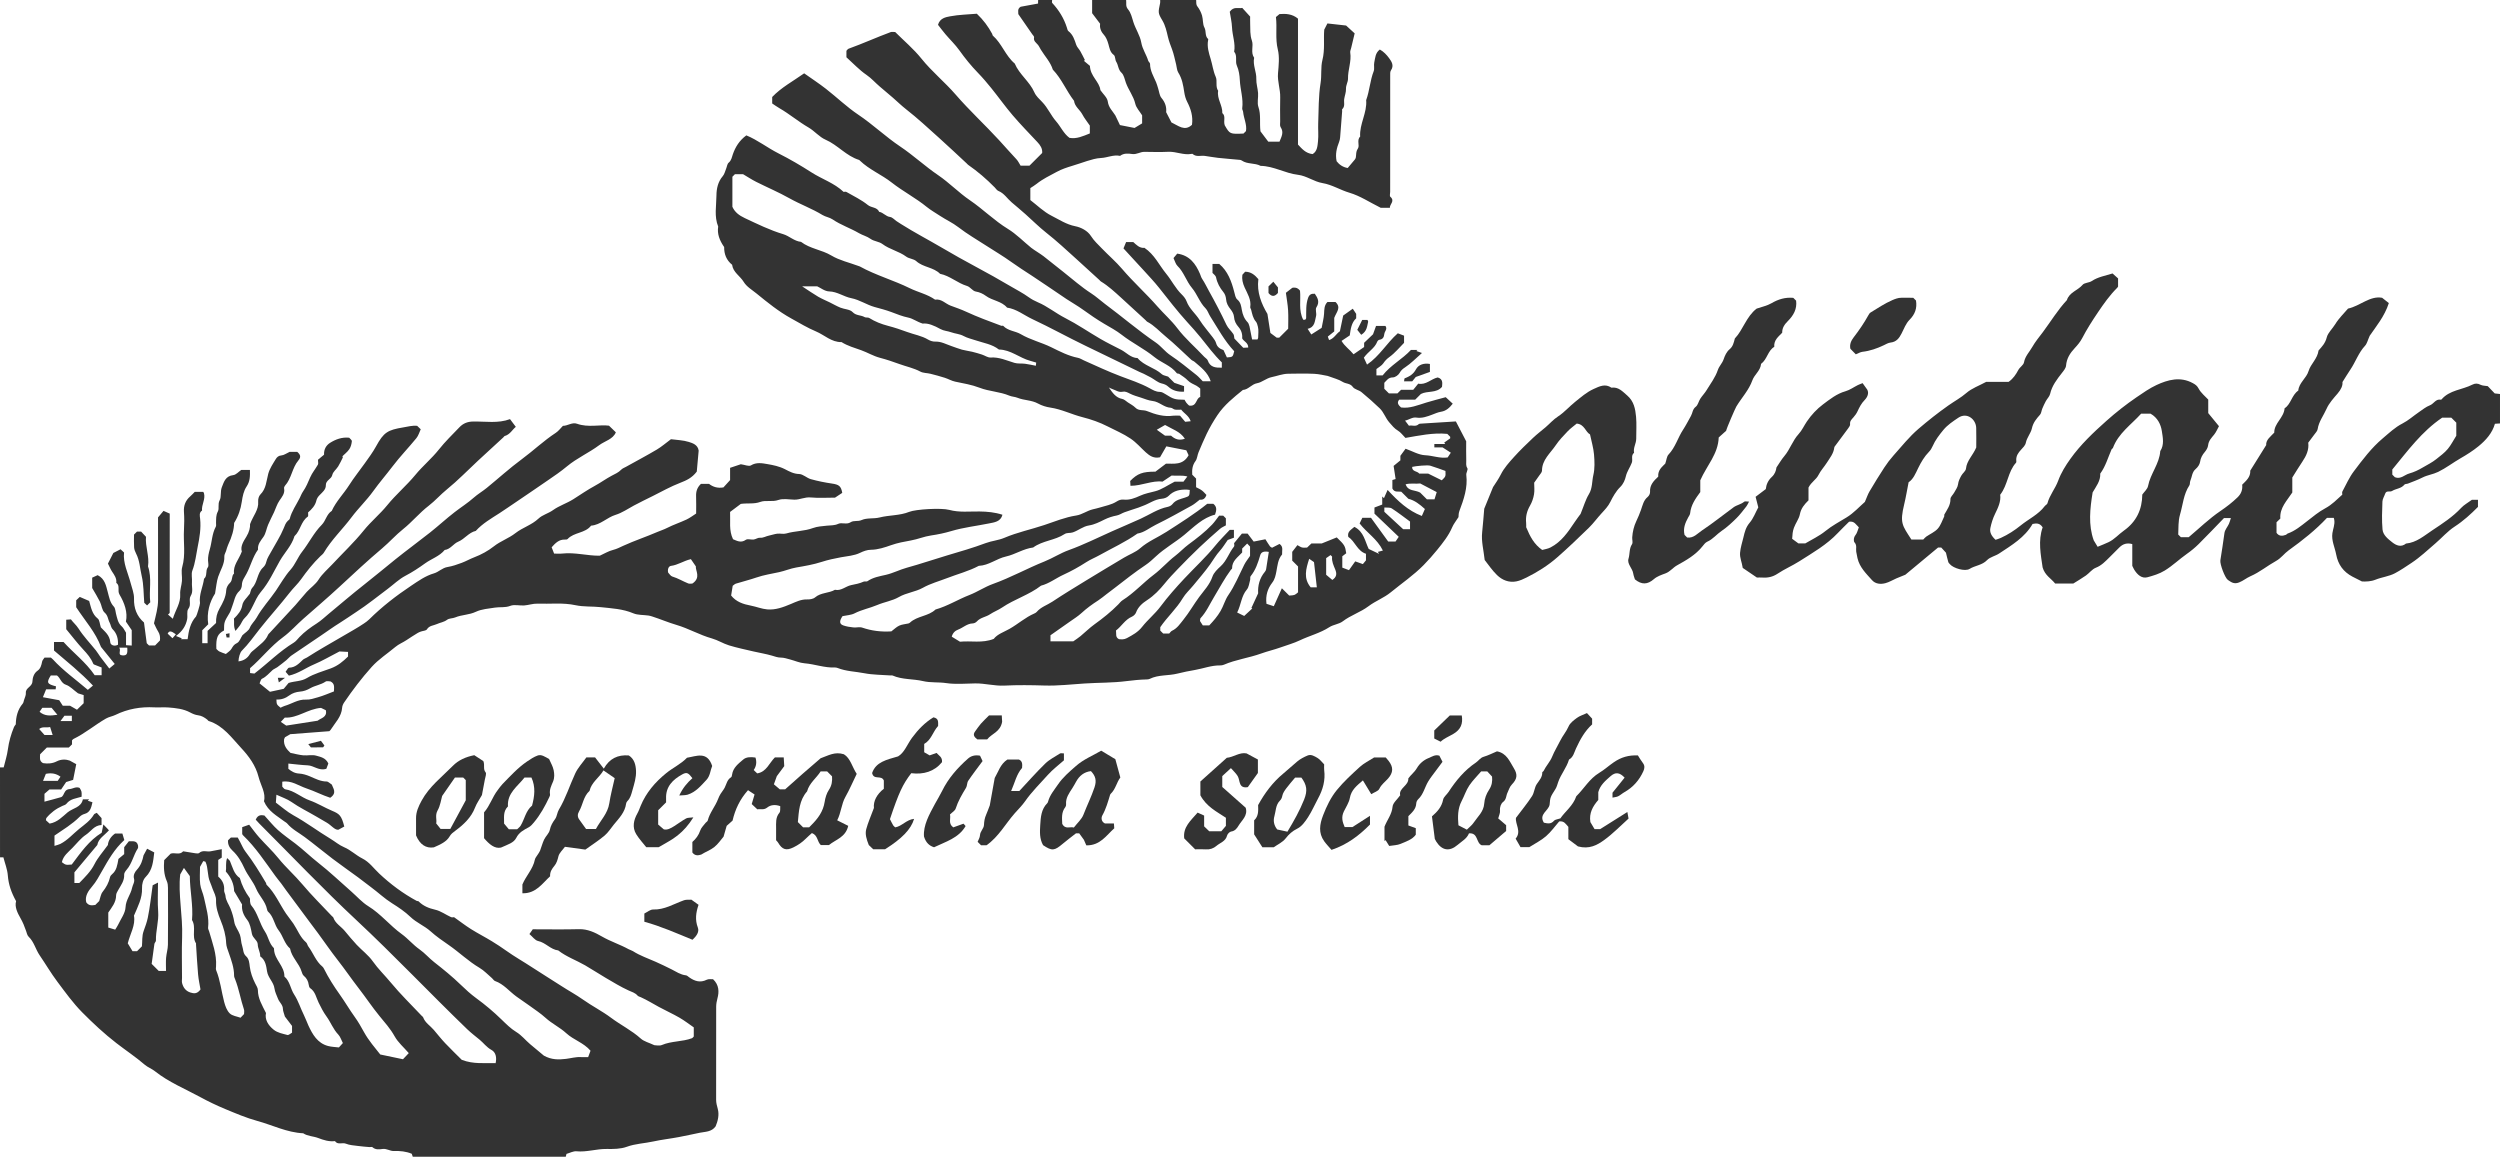
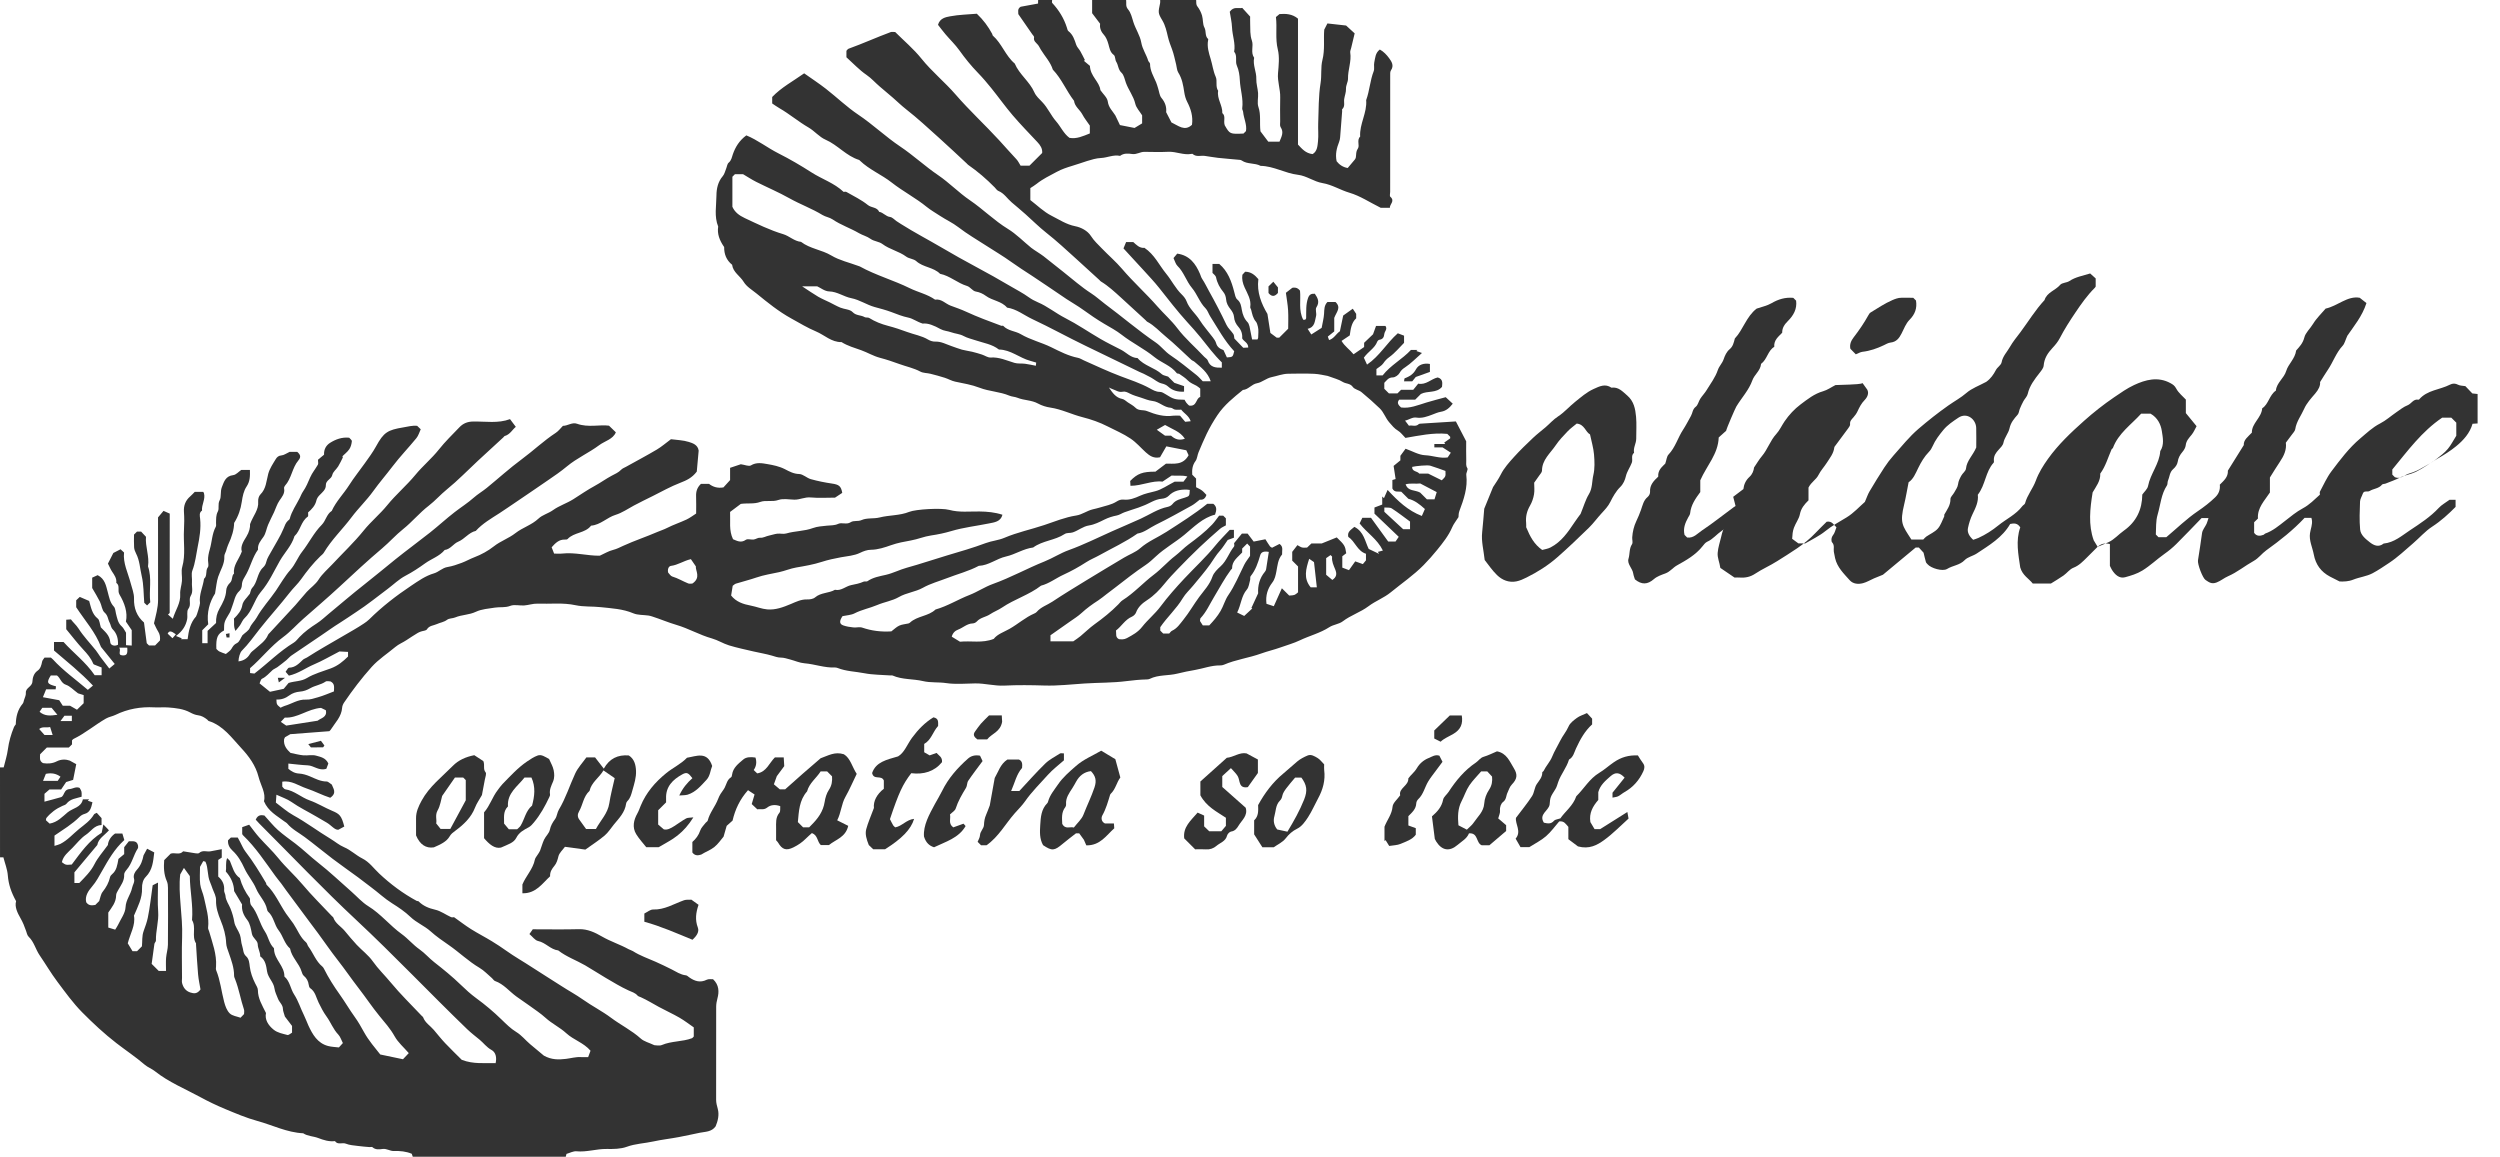
<svg xmlns="http://www.w3.org/2000/svg" version="1.1" id="Livello_1" x="0px" y="0px" width="392.43px" height="181.567px" viewBox="0 0 392.43 181.567" style="enable-background:new 0 0 392.43 181.567;" xml:space="preserve">
  <g>
    <path style="fill:#333333;" d="M0,120.458c0.157,0,0.314,0,0.578,0   c0.222-0.921,0.531-1.856,0.657-2.815c0.162-1.229,0.498-2.392,0.966-3.527   c0.056-0.135,0.165-0.248,0.277-0.411c0.027-1.163,0.273-2.302,1.093-3.26   c0.117-0.137,0.14-0.358,0.195-0.543c0.11-0.373,0.323-0.758,0.293-1.123   c-0.069-0.844,0.987-0.946,1.031-1.804c0.027-0.527,0.182-1.266,0.807-1.693   c0.457-0.312,0.611-0.867,0.711-1.422c0.041-0.226,0.248-0.421,0.381-0.633   c0.337,0,0.644,0,1.006,0c0.072,0.064,0.195,0.156,0.297,0.267   c1.63,1.778,3.596,3.172,5.496,4.796c0.237-0.198,0.487-0.407,0.805-0.672   c-1.944-2.075-4.071-3.749-6.116-5.507c0-0.424,0-0.842,0-1.338   c0.448,0,0.898,0,1.498,0c1.511,1.686,3.482,3.153,4.889,5.218   c0.326,0,0.677,0,1.088,0c0-0.35,0-0.7,0-1.213   c-0.296-0.117-0.698-0.276-1.191-0.47c0.002,0.002-0.105-0.058-0.14-0.147   c-0.343-0.854-0.92-1.523-1.544-2.192c-0.96-1.031-1.816-2.158-2.68-3.2   c0-0.53,0-0.986,0-1.49c0.232-0.016,0.43-0.03,0.74-0.052   c0.334,0.48,0.819,0.859,1.19,1.441c0.781,1.225,1.812,2.29,2.728,3.431   c0.246,0.307,0.437,0.658,0.672,0.974c0.446,0.599,0.906,1.188,1.426,1.866   c0.326-0.273,0.548-0.459,0.856-0.716c-0.749-0.928-1.474-1.827-2.153-2.668   c-0.863-2.315-2.483-4.075-3.896-6.237c0-0.2,0-0.655,0-1.089   c0.175-0.166,0.324-0.307,0.561-0.53c0.459,0.198,0.947,0.409,1.475,0.637   c0.292,1.01,0.444,2.055,1.353,2.771c0.286,0.226,0.295,0.803,0.48,1.373   c0.548,0.607,1.403,1.184,1.483,2.358c0.027,0.394,0.593,0.692,1.208,0.37   c0.043-0.884-0.148-1.733-0.813-2.405c-0.316-0.319-0.316-0.743-0.49-1.05   c-0.287-0.507-0.255-1.132-0.794-1.591c-0.422-0.359-0.458-1.144-0.736-1.704   c-0.346-0.699-0.765-1.362-1.218-2.154c0-0.423,0-0.983,0-1.627   c0.298-0.136,0.606-0.277,0.859-0.393c1.167,0.592,1.321,1.706,1.585,2.662   c0.227,0.821,0.339,1.621,0.96,2.286c0.236,0.253,0.235,0.729,0.334,1.105   c0.189,0.712,0.282,1.449,0.9,1.989c0.286,0.25,0.445,0.645,0.674,0.994   c0,0.601,0,1.227,0,1.958c0.279,0.018,0.562,0.036,0.896,0.057   c0-0.85,0-1.619,0-2.414c-0.262-0.386-0.542-0.797-0.916-1.346   c0.313-1.447-0.22-2.929-1.005-4.248c-0.375-0.63,0.143-1.378-0.504-1.839   c0.085-0.705-0.303-1.223-0.664-1.766c-0.24-0.362-0.404-0.774-0.647-1.25   c0.245-0.482,0.529-1.042,0.848-1.669c0.338-0.174,0.727-0.374,1.129-0.581   c0.175,0.161,0.325,0.298,0.552,0.506c-0.189,1.667,0.621,3.192,1.038,4.805   c0.209,0.81,0.548,1.588,0.527,2.447c-0.037,1.481,0.428,2.754,1.567,3.739   c0.139,1.05,0.278,2.098,0.43,3.248c0.057,0.057,0.205,0.205,0.356,0.355   c0.311,0,0.624,0,0.952,0c0.247-0.253,0.502-0.515,0.765-0.785   c0.056-0.495,0.003-0.968-0.292-1.423c-0.261-0.404-0.441-0.86-0.645-1.27   c0.282-1.242,0.647-2.429,0.642-3.694c-0.017-4.339-0.007-8.678-0.007-12.931   c0.301-0.358,0.562-0.668,0.863-1.025c0.374,0.165,0.683,0.302,0.975,0.431   c0,5.248,0.001,10.409-0.009,15.569c-0,0.074-0.139,0.148-0.263,0.272   c0.208,0.183,0.413,0.364,0.756,0.666c0.42-1.397,1.255-2.457,1.158-3.879   c-0.046-0.678,0.226-1.372,0.276-2.065c0.053-0.728-0.151-1.51,0.043-2.186   c0.556-1.939,0.16-3.896,0.274-5.839c0.055-0.938,0.058-1.885-0.004-2.822   c-0.065-0.991,0.244-1.78,0.986-2.423c0.236-0.205,0.446-0.441,0.711-0.706   c0.411,0,0.867,0,1.333,0c0.035,0.068,0.096,0.15,0.12,0.242   c0.243,0.936-0.407,1.771-0.311,2.692c-0.492,0.333-0.345,0.848-0.3,1.28   c0.158,1.498-0.09,2.98-0.382,4.409c-0.252,1.234-0.369,2.512-0.835,3.72   c-0.211,0.546-0.009,1.24-0.063,1.86c-0.061,0.704,0.225,1.44-0.192,2.113   c-0.384,0.62,0.146,1.375-0.382,2.053c-0.287,0.368-0.076,1.092-0.186,1.635   c-0.201,0.99-0.698,1.838-1.753,2.621c0.427,0.17,0.676,0.27,0.926,0.369   c-0.051,0.044-0.102,0.088-0.153,0.132c0.351,0,0.702,0,1.056,0   c0.168-1.322,0.419-2.57,1.327-3.572c0.1-0.111,0.645-1.897,0.618-2.093   c-0.184-1.34,0.468-2.539,0.633-3.819c0.567-0.467,0.175-1.247,0.599-1.801   c0.177-0.231,0.036-0.71,0.028-1.075c-0.014-0.606,0.109-1.169,0.282-1.762   c0.34-1.168,0.338-2.428,0.939-3.538c0.088-0.163,0.028-0.405,0.036-0.611   c0.024-0.598-0.033-1.175,0.282-1.769c0.266-0.501-0.051-1.134,0.287-1.767   c0.295-0.551,0.069-1.345,0.34-2.047c0.356-0.921,0.599-1.756,1.798-1.904   c0.439-0.054,0.827-0.522,1.254-0.812c0.411,0,0.868,0,1.357,0   c0.026,0.952,0.038,1.775-0.539,2.631c-0.432,0.64-0.612,1.511-0.735,2.36   c-0.165,1.142-0.535,2.269-1.203,3.327c-0.02,1.029-0.333,2.151-0.951,3.456   c-0.144,0.304-0.213,0.643-0.32,0.965c-0.091,0.276-0.28,0.555-0.266,0.824   c0.064,1.199-0.615,2.15-0.969,3.212c-0.25,0.75-0.3,1.565-0.488,2.623   c-0.853,1.313-1.339,3.005-1.071,4.831c-0.337,0.337-0.633,0.633-0.941,0.94   c0,0.653,0,1.317,0,2.026c0.278,0,0.523,0,0.84,0c0-0.63,0-1.293,0-1.937   c0.466-0.431,0.885-0.82,1.33-1.232c-0.028-0.818,0.124-1.533,0.551-2.28   c0.49-0.859,0.997-1.784,1.043-2.865c0.017-0.397,0.278-0.874,0.58-1.147   c0.463-0.421,0.212-1.086,0.647-1.471c-0.171-1.302,0.766-2.19,1.226-3.464   c-0.265-0.77,0.26-1.599,0.705-2.315c0.46-0.74,0.614-1.453,0.587-1.984   c0.489-1.347,1.385-2.236,1.271-3.541c-0.031-0.359,0.093-0.853,0.336-1.093   c0.93-0.919,0.941-2.125,1.248-3.265c0.221-0.823,0.739-1.577,1.191-2.322   c0.168-0.276,0.417-0.527,0.866-0.558c0.407-0.029,0.796-0.329,1.297-0.557   c0.329,0,0.785,0,1.196,0c0.491,0.43,0.642,0.796,0.179,1.341   c-0.991,1.165-1.062,2.836-2.115,3.985c-0.089,0.097-0.154,0.285-0.128,0.409   c0.166,0.781-0.372,1.393-0.715,1.89c-0.412,0.597-0.579,1.238-0.866,1.854   c-0.307,0.657-0.651,1.299-0.933,1.967c-0.263,0.623-0.35,1.352-0.724,1.888   c-0.44,0.63-0.943,1.175-0.853,2.008c-0.841,1.155-1.151,2.563-1.813,3.794   c-0.308,0.574-0.704,1.052-0.719,1.753c-0.007,0.316-0.148,0.722-0.374,0.924   c-0.761,0.681-0.825,1.653-1.174,2.505c-0.128,0.313-0.2,0.657-0.372,0.943   c-0.868,1.442-0.877,1.436-0.886,2.772c-1.036,0.561-1.273,1.128-1.203,2.894   c0.147,0.132,0.281,0.308,0.458,0.398c0.299,0.151,0.626,0.248,1.033,0.402   c0.298-0.263,0.677-0.477,0.872-0.802c0.231-0.384,0.386-0.687,0.865-0.909   c0.412-0.191,0.609-0.843,0.86-1.229c0.419-0.401,0.973-0.706,1.157-1.16   c0.257-0.637,0.767-1.052,1.071-1.6c0.849-1.534,2.048-2.801,3.026-4.233   c0.755-1.105,1.392-2.279,2.3-3.298c0.738-0.828,1.136-1.95,1.826-2.831   c1.076-1.374,1.834-2.974,3.081-4.225c0.632-0.634,0.749-1.655,1.561-2.173   c0.686-1.507,1.866-2.68,2.738-4.051c0.755-1.185,1.624-2.261,2.429-3.393   c0.617-0.868,1.274-1.743,1.792-2.694c1.204-2.209,1.834-2.567,4.247-2.968   c0.743-0.123,1.458-0.331,2.2-0.25c0.162,0.155,0.313,0.3,0.564,0.541   c-0.212,0.446-0.355,0.993-0.68,1.391c-1.221,1.496-2.572,2.891-3.738,4.426   c-0.997,1.313-2.08,2.558-3.044,3.901c-1.032,1.437-2.337,2.677-3.398,4.096   c-1.411,1.887-3.148,3.517-4.354,5.563c-0.129,0.218-0.36,0.377-0.548,0.559   c-1.132,1.097-2.103,2.321-3.018,3.607c-0.524,0.737-1.211,1.358-1.778,2.085   c-1.523,1.956-3.198,3.794-4.735,5.739c-0.908,1.149-1.744,2.353-2.786,3.392   c-0.287,0.286-0.509,1.044-0.531,1.676c0.804-0.091,1.416-0.496,1.794-1.148   c0.211-0.364,0.51-0.523,0.779-0.77c0.745-0.684,1.66-1.251,2.075-2.253   c0.055-0.134,0.19-0.237,0.293-0.349c1.331-1.436,2.673-2.863,3.992-4.31   c0.615-0.675,1.167-1.407,1.786-2.079c0.602-0.653,1.384-1.179,1.848-1.912   c0.592-0.936,1.416-1.614,2.145-2.397c1.655-1.778,3.437-3.451,4.956-5.336   c1.142-1.418,2.55-2.561,3.683-3.958c1.372-1.693,3.049-3.099,4.42-4.766   c1.154-1.403,2.557-2.557,3.675-3.963c0.999-1.258,2.138-2.363,3.242-3.512   c0.591-0.615,1.268-0.884,2.149-0.899c1.946-0.032,3.918,0.329,5.789-0.376   c0.326,0.433,0.594,0.79,0.912,1.213c-0.525,0.405-0.888,1.189-1.738,1.438   c-0.088,0.026-0.147,0.144-0.224,0.215c-1.325,1.22-2.656,2.435-3.976,3.661   c-1.626,1.511-3.173,3.118-4.893,4.512c-1.003,0.813-1.843,1.791-2.854,2.566   c-1.442,1.106-2.587,2.527-3.99,3.644c-1.177,0.937-2.156,2.06-3.293,3.018   c-2.318,1.955-4.527,4.023-6.75,6.082c-1.836,1.7-3.748,3.328-5.628,4.983   c-1.08,0.951-2.041,2.048-3.189,2.891c-1.942,1.426-3.394,3.335-5.182,4.869   c0,0.246,0,0.454,0,0.765c0.222,0.027,0.462,0.056,0.682,0.083   c2.091-1.605,3.929-3.487,6.177-4.853c0.347-0.211,0.605-0.574,0.894-0.876   c0.806-0.843,1.738-1.516,2.719-2.144c0.676-0.432,1.264-1.001,1.887-1.515   c1.833-1.514,3.633-3.068,5.503-4.535c1.666-1.307,3.287-2.669,4.936-3.995   c1.794-1.443,3.658-2.799,5.462-4.229c1.309-1.038,2.541-2.175,3.862-3.197   c0.987-0.764,2.048-1.428,2.987-2.264c0.629-0.561,1.374-0.99,2.03-1.524   c1.843-1.501,3.605-3.109,5.515-4.518c1.814-1.338,3.445-2.904,5.337-4.14   c0.429-0.28,0.749-0.726,1.119-1.096c0.756,0.003,1.444-0.605,2.21-0.33   c1.764,0.634,3.583,0.101,5.022,0.304c0.471,0.456,0.763,0.738,1.076,1.041   c-0.447,1.098-1.716,1.351-2.617,2.021c-1.608,1.197-3.499,2.031-5.032,3.305   c-0.973,0.809-2.017,1.532-3.039,2.222c-1.632,1.102-3.241,2.243-4.884,3.332   c-0.905,0.6-1.788,1.232-2.701,1.818c-1.305,0.838-2.654,1.614-3.714,2.777   c-1.106,0.252-1.738,1.271-2.752,1.691c-0.768,0.318-1.218,1.191-2.129,1.303   c-0.815,0.994-2.058,1.367-3.062,2.092c-0.989,0.714-2.007,1.387-3.103,1.96   c-1.004,0.525-1.846,1.358-2.766,2.047c-1.637,1.224-3.228,2.518-4.939,3.628   c-0.863,0.56-1.703,1.163-2.58,1.706c-1.006,0.623-1.965,1.323-2.946,1.986   c-1.553,1.05-3.112,2.09-4.657,3.151c-0.294,0.202-0.522,0.499-0.8,0.728   c-0.465,0.381-0.94,0.752-1.425,1.108c-0.235,0.172-0.533,0.265-0.749,0.455   c-0.532,0.466-0.962,1.037-1.64,1.349c-0.204,0.094-0.268,0.491-0.388,0.732   c0.568,0.459,1.063,0.859,1.633,1.32c0.611-0.132,1.29-0.279,2.157-0.467   c0.171-0.206,0.469-0.564,0.766-0.921c0.975-0.313,1.977-0.227,2.877-0.772   c1.146-0.693,2.499-1.047,3.756-1.517c1.12-0.419,1.901-1.08,2.696-1.858   c0-0.2,0-0.407,0-0.726c-0.534-0.029-1.084-0.058-1.343-0.072   c-1.49,0.767-2.711,1.49-4.006,2.036c-1.295,0.546-2.435,1.426-3.934,1.761   c-0.126-0.148-0.288-0.339-0.515-0.607c0.18-0.22,0.359-0.633,0.551-0.639   c0.972-0.03,1.545-0.655,2.167-1.249c0.169-0.162,0.431-0.222,0.634-0.353   c1.851-1.192,3.78-2.26,5.675-3.374c1.091-0.642,2.206-1.25,3.26-1.96   c0.29-0.195,0.582-0.401,0.83-0.646c2.015-1.998,4.253-3.728,6.605-5.294   c1.121-0.747,2.231-1.547,3.59-1.941c0.714-0.207,1.276-0.855,2.102-0.988   c0.761-0.123,1.509-0.384,2.235-0.656c0.678-0.254,1.304-0.619,1.991-0.881   c1.072-0.408,2.149-0.998,3.042-1.704c1.065-0.842,2.35-1.259,3.39-2.075   c1.131-0.888,2.553-1.273,3.624-2.288c0.618-0.586,1.54-0.796,2.273-1.323   c0.973-0.7,2.177-1.072,3.197-1.719c1.118-0.709,2.203-1.465,3.372-2.097   c0.903-0.488,1.737-1.104,2.643-1.584c0.528-0.28,1.068-0.501,1.495-0.948   c0.194-0.203,0.493-0.31,0.749-0.452c1.616-0.899,3.251-1.765,4.841-2.707   c0.761-0.451,1.436-1.046,2.22-1.627c0.939,0.129,1.914,0.143,2.803,0.426   c0.607,0.193,1.411,0.437,1.548,1.364c-0.104,1.156-0.209,2.312-0.297,3.294   c-0.747,0.985-1.619,1.382-2.585,1.754c-1.486,0.572-2.89,1.359-4.318,2.077   c-0.996,0.501-2.005,0.976-2.987,1.507c-0.939,0.508-1.846,1.14-2.85,1.447   c-1.365,0.417-2.374,1.586-3.852,1.7c-0.933,1.214-2.675,1.014-3.687,2.099   c-0.081,0.087-0.284,0.09-0.428,0.086c-0.91-0.027-1.473,0.533-2.075,1.21   c0.116,0.296,0.239,0.611,0.387,0.991c0.464,0,0.874,0.038,1.275-0.006   c2.017-0.223,3.987,0.371,5.897,0.336c0.748-0.338,1.385-0.734,2.078-0.905   c0.589-0.145,1.083-0.412,1.618-0.656c1.758-0.802,3.599-1.409,5.376-2.179   c0.48-0.208,0.988-0.36,1.475-0.61c0.987-0.505,2.053-0.853,3.059-1.324   c0.533-0.25,1.008-0.622,1.517-0.945c0-0.962,0.025-1.844-0.008-2.724   c-0.028-0.749,0.176-1.383,0.762-1.932c0.372,0,0.782,0,1.267,0   c0.595,0.462,1.331,0.724,2.264,0.555c0.289-0.318,0.639-0.702,1.044-1.147   c0-0.518,0-1.143,0-1.926c0.598-0.2,1.231-0.411,1.685-0.562   c0.641,0.089,1.263,0.379,1.585,0.181c0.856-0.526,1.766-0.345,2.555-0.21   c0.928,0.159,1.899,0.351,2.792,0.81c0.676,0.348,1.353,0.732,2.218,0.752   c0.617,0.015,1.196,0.628,1.839,0.808c1.087,0.305,2.205,0.527,3.323,0.692   c1.09,0.161,1.418,0.387,1.609,1.459c-0.343,0.227-0.71,0.47-1.132,0.75   c-1.247,0-2.558,0.088-3.851-0.03c-0.903-0.082-1.677,0.368-2.541,0.348   c-0.837-0.019-1.749-0.215-2.493,0.048c-0.977,0.346-1.984-0.01-2.854,0.308   c-0.976,0.358-1.919,0.159-3.049,0.306c-0.465,0.349-1.064,0.798-1.686,1.265   c0.072,1.458-0.213,2.891,0.461,4.282c0.61,0.248,1.236,0.642,2.015,0.092   c0.279-0.197,0.82,0.008,1.232-0.044c0.331-0.042,0.657-0.305,0.968-0.277   c0.54,0.049,0.957-0.252,1.441-0.343c0.432-0.081,0.851-0.248,1.285-0.297   c0.465-0.053,0.972,0.095,1.406-0.032c1.376-0.404,2.834-0.345,4.196-0.852   c0.685-0.255,1.458-0.291,2.198-0.374c0.594-0.067,1.169-0.004,1.77-0.285   c0.567-0.265,1.313,0.162,1.938-0.247c0.513-0.336,1.13-0.076,1.74-0.351   c0.829-0.374,1.898-0.172,2.816-0.404c1.534-0.389,3.144-0.274,4.654-0.881   c1.035-0.416,5.037-0.647,6.281-0.309c1.592,0.432,3.168,0.227,4.748,0.25   c1.221,0.018,2.406,0.12,3.605,0.514c-0.28,1.112-1.303,1.195-2.11,1.361   c-1.977,0.405-3.979,0.618-5.936,1.204c-1.01,0.302-2.102,0.533-3.17,0.686   c-1.08,0.155-2.075,0.593-3.153,0.783c-1.023,0.18-2.095,0.381-3.123,0.743   c-0.991,0.348-2.049,0.71-3.171,0.719c-0.562,0.005-1.159,0.221-1.675,0.474   c-0.951,0.466-2.002,0.515-2.996,0.7c-1.021,0.19-2.047,0.405-3.014,0.719   c-1.322,0.429-2.67,0.657-4.02,0.888c-0.924,0.158-1.779,0.534-2.695,0.732   c-1.184,0.256-2.402,0.44-3.563,0.841c-1.056,0.365-2.146,0.63-3.214,0.96   c-0.182,0.056-0.331,0.219-0.505,0.339c-0.071,0.443-0.141,0.875-0.25,1.548   c-0.054-0.181-0.051-0.094-0.008-0.038c0.786,1.012,1.902,1.373,3.104,1.602   c0.864,0.165,1.703,0.517,2.569,0.593c1.304,0.115,2.52-0.345,3.717-0.848   c0.807-0.339,1.602-0.746,2.538-0.716c0.423,0.014,0.962-0.064,1.261-0.32   c0.916-0.785,2.152-0.631,3.125-1.196c0.965,0.217,1.663-0.548,2.536-0.731   c0.633-0.133,1.336-0.252,1.959-0.546c0.172-0.081,0.453,0.034,0.597-0.066   c0.873-0.611,1.884-0.77,2.888-1c1.133-0.259,2.182-0.815,3.298-1.12   c2.111-0.578,4.179-1.292,6.275-1.915c2.045-0.608,4.1-1.195,6.099-1.946   c0.96-0.361,1.986-0.426,2.95-0.837c2.007-0.855,4.161-1.305,6.233-1.995   c1.653-0.551,3.283-1.235,5.037-1.502c0.905-0.138,1.671-0.743,2.585-0.966   c0.37-0.09,0.762-0.175,1.13-0.29c0.875-0.275,1.804-0.422,2.597-0.923   c0.35-0.222,0.696-0.363,1.129-0.317c0.922,0.097,1.744-0.227,2.572-0.605   c0.753-0.344,1.579-0.5,2.383-0.708c1.011-0.261,1.918-0.921,3.049-1.501   c0.298,0,0.82,0,1.381,0c0.164-0.217,0.341-0.45,0.617-0.814   c-0.903-0.24-1.673-0.066-2.47-0.148c-0.427,0.284-0.879,0.585-1.437,0.957   c-1.599-0.222-3.203,0.65-5.026,0.655c-0.016-0.28-0.031-0.524-0.045-0.76   c1.147-1.171,1.93-1.461,3.965-1.463c0.5-0.379,1.022-0.774,1.657-1.255   c1.182-0.034,2.661,0.31,3.547-1.326c-0.113-0.242-0.256-0.549-0.361-0.774   c-1.082-0.213-2.044-0.403-3.132-0.617c-0.287,0.496-0.652,1.128-0.992,1.715   c-0.963,0.212-1.604-0.203-2.229-0.77c-0.792-0.718-1.471-1.535-2.387-2.157   c-1.147-0.778-2.407-1.299-3.614-1.92c-1.238-0.637-2.591-1.105-3.944-1.449   c-1.702-0.432-3.282-1.245-5.038-1.503c-0.662-0.097-1.345-0.308-1.929-0.63   c-1.02-0.562-2.191-0.486-3.236-0.911c-0.403-0.164-0.874-0.164-1.275-0.333   c-1.499-0.633-3.155-0.653-4.667-1.239c-1.238-0.48-2.548-0.69-3.843-0.962   c-0.56-0.118-1.077-0.43-1.629-0.605c-0.742-0.236-1.495-0.44-2.251-0.629   c-0.526-0.131-1.126-0.097-1.583-0.342c-1.043-0.559-2.189-0.785-3.28-1.182   c-1.002-0.365-2.016-0.708-3.047-0.978c-1.048-0.274-1.968-0.84-2.957-1.194   c-1.055-0.378-2.127-0.672-3.085-1.274c-1.578,0.036-2.679-1.119-4.014-1.676   c-1.328-0.555-2.599-1.329-3.876-2.033c-1.994-1.1-3.706-2.494-5.446-3.912   c-0.712-0.581-1.569-1.073-2.023-1.83c-0.561-0.935-1.67-1.496-1.818-2.69   c-0.89-0.714-1.263-1.658-1.249-2.778c0.001-0.04-0.055-0.08-0.083-0.121   c-0.627-0.938-1.036-1.936-0.855-3.096c-0.649-1.595-0.283-3.263-0.272-4.889   c0.007-1.048,0.231-2.144,0.993-3.029c0.271-0.315,0.366-0.783,0.533-1.184   c0.13-0.312,0.161-0.733,0.389-0.922c0.437-0.364,0.494-0.841,0.657-1.312   c0.398-1.144,1.008-2.157,2.119-2.978c1.754,0.714,3.3,1.943,5.034,2.82   c1.781,0.902,3.515,1.911,5.194,2.991c1.649,1.06,3.573,1.668,5.04,3.059   c0.132,0,0.323-0.059,0.441,0.009c1.142,0.659,2.357,1.235,3.371,2.056   c0.564,0.457,1.444,0.304,1.772,1.067c0.645,0.1,1.029,0.722,1.715,0.808   c0.349,0.043,0.661,0.407,0.983,0.636c0.24,0.171,0.498,0.326,0.737,0.477   c2.067,1.307,4.238,2.439,6.344,3.673c1.795,1.053,3.621,2.086,5.467,3.069   c1.802,0.96,3.585,1.967,5.342,3c0.964,0.567,1.979,1.085,2.898,1.747   c0.431,0.31,0.912,0.57,1.402,0.777c1.538,0.648,2.822,1.725,4.306,2.481   c1.912,0.974,3.69,2.206,5.55,3.286c1.048,0.608,2.144,1.136,3.221,1.694   c0.86,0.446,1.528,1.275,2.597,1.308c1.022,1.219,2.678,1.489,3.82,2.539   c0.198,0.182,0.537,0.211,0.976,0.37c0.27,0.27,0.677,0.677,0.978,0.977   c0.587,0.201,1.045,0.359,1.523,0.523c0,0.273,0,0.52,0,0.865   c-0.943,0.049-1.78-0.146-2.472-0.781c-0.314-0.288-0.627-0.412-1.055-0.513   c-0.59-0.139-1.099-0.607-1.652-0.919c-0.38-0.214-0.772-0.408-1.163-0.601   c-0.216-0.107-0.447-0.184-0.664-0.29c-2.83-1.377-5.663-2.747-8.497-4.115   c-2.793-1.349-5.51-2.859-8.319-4.173c-1.311-0.614-2.467-1.588-3.961-1.802   c-0.871-1.034-2.291-1.08-3.323-1.841c-0.461-0.34-0.983-0.581-1.605-0.688   c-0.485-0.083-0.857-0.722-1.352-0.869c-1.505-0.447-2.682-1.594-4.235-1.908   c-1.033-1.051-2.648-1-3.739-1.99c-0.404-0.367-1.121-0.372-1.573-0.707   c-1.151-0.853-2.593-1.121-3.744-1.984c-0.522-0.391-1.319-0.414-1.849-0.799   c-0.58-0.42-1.26-0.569-1.826-0.901c-1.347-0.79-2.844-1.275-4.14-2.159   c-0.469-0.32-1.101-0.394-1.59-0.693c-1.662-1.015-3.499-1.676-5.195-2.628   c-1.686-0.947-3.478-1.704-5.208-2.575c-0.698-0.352-1.354-0.786-2.069-1.207   c-0.395,0-0.851,0-1.266,0c-0.151,0.151-0.262,0.262-0.402,0.402   c0,1.531,0,3.092,0,4.718c0.37,0.833,1.035,1.349,1.955,1.78   c1.976,0.926,3.918,1.889,6.026,2.519c0.955,0.285,1.725,1.107,2.792,1.207   c1.415,1.088,3.246,1.234,4.77,2.148c1.264,0.758,2.782,1.094,4.187,1.616   c0.091,0.034,0.19,0.051,0.273,0.097c2.507,1.387,5.284,2.152,7.847,3.418   c1.298,0.641,2.759,0.936,3.965,1.792c1.002-0.162,1.622,0.637,2.435,0.941   c0.816,0.306,1.636,0.58,2.434,0.95c1.798,0.833,3.662,1.516,5.52,2.208   c0.092,0.034,0.256-0.041,0.305,0.011c0.755,0.809,1.905,0.806,2.75,1.305   c1.528,0.902,3.241,1.29,4.811,2.064c1.321,0.652,2.682,1.361,4.178,1.655   c0.324,0.064,0.62,0.266,0.929,0.404c1.899,0.847,3.774,1.731,5.728,2.47   c1.527,0.578,3.11,1.092,4.554,1.877c0.537,0.292,1.005,0.594,1.65,0.594   c0.31,0,0.643,0.21,0.927,0.388c1.21,0.758,1.385,0.825,2.945,0.848   c0.014,0.025,0.124,0.266,0.28,0.472c0.149,0.196,0.346,0.356,0.43,0.439   c1.259,0.2,1.023-1.131,1.749-1.349c0-0.449,0-0.867,0-1.32   c-0.181-0.138-0.365-0.317-0.583-0.437c-0.473-0.262-0.984-0.43-1.383-0.848   c-0.375-0.393-0.856-0.687-1.304-1.005c-0.112-0.079-0.341-0.033-0.411-0.124   c-0.916-1.2-2.391-1.617-3.514-2.532c-1.612-1.313-3.504-2.22-5.152-3.51   c-0.817-0.639-1.799-1.165-2.726-1.711c-1.149-0.677-2.244-1.431-3.325-2.211   c-0.834-0.603-1.738-1.108-2.598-1.676c-0.988-0.653-1.961-1.33-2.942-1.993   c-0.817-0.552-1.631-1.109-2.457-1.646c-1.117-0.726-2.237-1.443-3.322-2.221   c-1.235-0.887-2.552-1.661-3.831-2.487c-1.491-0.963-3.026-1.852-4.438-2.943   c-0.884-0.683-1.93-1.152-2.867-1.772c-0.697-0.462-1.453-0.888-2.076-1.395   c-1.742-1.418-3.739-2.446-5.499-3.827c-1.593-1.25-3.524-2.024-5.002-3.449   c-0.037-0.036-0.071-0.086-0.115-0.1c-2.02-0.616-3.359-2.352-5.274-3.181   c-0.98-0.424-1.722-1.366-2.665-1.911c-1.583-0.914-2.973-2.108-4.553-3.019   c-0.422-0.243-0.817-0.532-1.153-0.753c0-0.413,0-0.674,0-1.018   c1.419-1.49,3.27-2.477,5.019-3.714c1.172,0.829,2.331,1.587,3.419,2.435   c1.71,1.333,3.284,2.859,5.079,4.061c2.297,1.538,4.289,3.461,6.568,4.986   c2.079,1.392,3.898,3.101,5.964,4.504c1.745,1.185,3.235,2.746,4.979,3.933   c2.065,1.405,3.824,3.19,5.968,4.501c1.324,0.809,2.434,1.967,3.65,2.955   c0.305,0.248,0.65,0.448,0.977,0.669c0.327,0.222,0.667,0.426,0.977,0.669   c1.03,0.805,2.046,1.627,3.073,2.436c1.458,1.149,2.855,2.396,4.411,3.395   c0.765,0.49,1.414,1.106,2.126,1.634c2.69,1.995,5.233,4.185,8.005,6.08   c0.833,0.57,1.435,1.424,2.307,2.004c1.414,0.94,2.725,2.034,4.062,3.086   c0.367,0.289,0.671,0.659,1.005,0.992c0.389,0,0.777,0,1.25,0   c-0.471-1.427-1.561-2.201-2.546-3.059c-0.145-0.126-0.356-0.178-0.497-0.307   c-1.332-1.213-2.606-2.496-3.998-3.635c-0.969-0.793-1.805-1.763-2.94-2.353   c-0.089-0.046-0.147-0.147-0.224-0.218c-1.288-1.184-2.572-2.372-3.867-3.547   c-1.008-0.914-2.003-1.846-3.178-2.555c-0.087-0.053-0.147-0.148-0.224-0.219   c-1.214-1.11-2.425-2.223-3.645-3.326c-1.549-1.401-3.077-2.824-4.723-4.119   c-1.126-0.886-2.139-1.914-3.213-2.867c-0.723-0.641-1.463-1.262-2.2-1.887   c-0.697-0.591-1.177-1.427-2.084-1.789c-0.223-0.089-0.377-0.354-0.56-0.54   c-1.286-1.309-2.669-2.504-4.179-3.551c-0.085-0.059-0.147-0.148-0.224-0.219   c-1.436-1.331-2.857-2.68-4.314-3.988c-1.709-1.535-3.394-3.106-5.202-4.517   c-0.73-0.57-1.376-1.206-2.065-1.807c-0.689-0.601-1.39-1.187-2.089-1.776   c-0.699-0.589-1.282-1.282-2.063-1.814c-1.133-0.772-2.086-1.81-3.152-2.767   c0-0.317,0-0.667,0-1.017c0.113-0.113,0.204-0.278,0.338-0.326   c2.231-0.801,4.389-1.785,6.611-2.608c0.184-0.068,0.415-0.009,0.707-0.009   c1.359,1.357,2.894,2.648,4.126,4.182c1.633,2.033,3.657,3.668,5.349,5.621   c2.176,2.514,4.621,4.765,6.865,7.207c0.899,0.978,1.771,1.986,2.686,2.955   c0.265,0.281,0.432,0.655,0.659,1.012c0.47,0,0.925,0,1.392,0   c0.656-0.655,1.322-1.321,1.995-1.993c0.06-0.704-0.297-1.223-0.756-1.713   c-1.303-1.391-2.638-2.756-3.875-4.204c-1.171-1.371-2.217-2.847-3.349-4.252   c-0.671-0.833-1.367-1.651-2.111-2.418c-1.062-1.093-2.011-2.264-2.896-3.506   c-0.648-0.909-1.471-1.693-2.199-2.548c-0.417-0.49-0.799-1.009-1.166-1.476   c0.293-1.042,1.195-1.204,1.906-1.337c1.393-0.261,2.83-0.287,4.188-0.405   c1.022,0.964,1.79,2.01,2.412,3.166c0.045,0.084,0.038,0.213,0.101,0.269   c1.419,1.249,1.984,3.164,3.437,4.384c0.718,1.715,2.335,2.815,3.084,4.526   c0.253,0.579,0.781,1.054,1.236,1.524c0.877,0.905,1.35,2.085,2.187,3.039   c0.714,0.814,1.148,1.884,2.081,2.574c1.104,0.208,2.113-0.255,3.199-0.693   c0-0.399,0-0.855,0-1.231c-0.41-0.602-0.856-1.15-1.18-1.762   c-0.39-0.738-1.193-1.222-1.298-2.127c-1.211-1.564-1.944-3.451-3.33-4.895   c-0.375-1.199-1.251-2.097-1.886-3.14c-0.152-0.25-0.268-0.528-0.451-0.751   c-0.288-0.351-0.733-0.59-0.604-1.177c0.03-0.136-0.184-0.331-0.295-0.492   c-0.705-1.023-1.414-2.043-2.182-3.153c0.031-0.3-0.202-0.816,0.371-1.156   c0.869-0.16,1.791-0.329,2.729-0.502C162.941,0.346,162.949,0.173,162.957,0   c0.733,0,1.465,0,2.198,0c0,0.156-0.068,0.376,0.01,0.46   c1.057,1.133,1.849,2.416,2.314,3.898c0.057,0.183,0.095,0.423,0.227,0.524   c0.723,0.552,0.962,1.351,1.233,2.158c0.121,0.36,0.44,0.648,0.634,0.989   c0.261,0.459,0.488,0.936,0.73,1.406c-0.056,0.036-0.112,0.071-0.168,0.107   c0.356,0.298,0.711,0.596,0.952,0.798c0.051,1.633,1.502,2.487,1.642,3.806   c0.429,0.626,1.076,1.165,1.159,1.781c0.131,0.98,0.756,1.5,1.188,2.192   c0.27,0.565,0.539,1.13,0.723,1.514c0.893,0.176,1.576,0.31,2.293,0.452   c0.393-0.237,0.811-0.489,1.189-0.718c0-0.502,0-0.918,0-1.265   c-0.39-0.634-0.925-1.177-1.072-1.81c-0.281-1.217-1.073-2.168-1.478-3.307   c-0.194-0.544-0.304-1.214-0.69-1.57c-0.541-0.499-0.48-1.181-0.823-1.718   c-0.201-0.315-0.132-0.886-0.383-1.068c-0.609-0.442-0.678-1.125-0.846-1.7   c-0.173-0.595-0.367-1.106-0.784-1.562c-0.458-0.502-0.601-1.129-0.523-1.647   c-0.48-0.635-0.873-1.154-1.249-1.65c0-0.713,0-1.391,0-2.069   c1.779,0,3.558,0,5.338,0c0.068,0.486-0.123,0.973,0.291,1.455   c0.468,0.546,0.618,1.292,0.838,1.992c0.346,1.099,1.051,2.112,1.245,3.224   c0.184,1.058,0.794,1.878,1.087,2.85c0.055,0.18,0.292,0.333,0.292,0.498   c-0.001,1.077,0.552,1.959,0.952,2.898c0.132,0.31,0.213,0.642,0.318,0.964   c0.165,0.505,0.206,1.115,0.524,1.493c0.6,0.714,0.82,1.474,0.732,2.232   c0.323,0.627,0.59,1.145,0.83,1.611c1.092,0.507,2.069,1.448,3.224,0.375   c0.187-1.314-0.167-2.48-0.755-3.615c-0.241-0.465-0.382-1.004-0.46-1.526   c-0.16-1.072-0.335-2.115-0.936-3.063c-0.223-0.351-0.224-0.841-0.334-1.266   c-0.206-0.801-0.356-1.624-0.646-2.393c-0.241-0.638-0.482-1.256-0.641-1.931   c-0.208-0.883-0.391-1.78-0.885-2.605c-0.716-1.196-0.642-1.237-0.342-2.726   C182.136,0.318,182.11,0.156,182.11,0c1.884,0,3.768,0,5.652,0   c0.047,0.341-0.067,0.676,0.203,1.021c0.322,0.412,0.571,0.915,0.721,1.418   c0.182,0.613,0.082,1.346,0.372,1.882c0.317,0.587,0.039,1.326,0.585,1.804   c0.026,0.023,0.012,0.103,0.002,0.153c-0.21,1.036,0.11,2.052,0.396,2.98   c0.284,0.923,0.387,1.897,0.793,2.804c0.293,0.654-0.086,1.512,0.383,2.193   c-0.224,1.247,0.704,2.279,0.652,3.494c0.59,0.506,0.135,1.184,0.381,1.921   c0.798,1.384,0.811,1.39,2.945,1.295c0.111-0.111,0.222-0.222,0.389-0.389   c0.177-1.011-0.352-1.981-0.448-3.007c-0.018-0.191-0.166-0.384-0.142-0.561   c0.201-1.498-0.306-2.938-0.375-4.417c-0.035-0.742-0.145-1.56-0.469-2.297   c-0.302-0.687,0.132-1.53-0.422-2.178c0.232-1.291-0.279-2.519-0.333-3.79   c-0.037-0.885-0.249-1.762-0.358-2.48c0.628-0.901,1.378-0.454,1.964-0.605   c0.371,0.408,0.717,0.789,1.238,1.363c0,0.153-0.014,0.616,0.003,1.078   c0.032,0.905-0.048,1.795,0.274,2.706c0.294,0.834-0.247,1.84,0.351,2.68   c-0.243,1.14,0.378,2.189,0.339,3.321c-0.026,0.736,0.225,1.478,0.278,2.222   c0.052,0.728-0.175,1.528,0.052,2.181c0.424,1.22,0.154,2.438,0.323,3.823   c0.349,0.463,0.801,1.062,1.227,1.627c0.65,0,1.21,0,1.758,0   c0.299-0.761,0.736-1.458,0.18-2.279c-0.148-0.219-0.071-0.599-0.072-0.905   c-0.006-1.255-0.031-2.51,0.005-3.764c0.038-1.279-0.457-2.494-0.345-3.793   c0.107-1.245,0.258-2.565-0.033-3.748c-0.419-1.703-0.089-3.381-0.292-5.078   c0.168-0.14,0.327-0.273,0.559-0.466c0.97-0.075,2.005-0.037,2.902,0.72   c0,6.579,0,13.158,0,19.767c0.618,0.655,1.191,1.366,2.292,1.495   c0.747-0.443,0.772-1.29,0.851-2.03c0.099-0.931-0.008-1.881,0.03-2.82   c0.084-2.101,0.034-4.228,0.371-6.29c0.201-1.23-0.001-2.474,0.292-3.634   c0.413-1.635,0.155-3.265,0.286-4.765c0.187-0.364,0.322-0.626,0.498-0.97   c1.018,0.113,2.07,0.23,2.932,0.326c0.524,0.48,0.907,0.831,1.344,1.232   c-0.182,0.759-0.366,1.524-0.548,2.29c-0.057,0.239-0.181,0.491-0.146,0.717   c0.216,1.398-0.38,2.722-0.351,4.107c0.011,0.521-0.342,1.01-0.316,1.596   c0.023,0.526-0.2,1.06-0.282,1.595c-0.083,0.537,0.184,1.137-0.312,1.602   c-0.052,0.049-0,0.202-0.008,0.306c-0.103,1.368-0.203,2.737-0.318,4.104   c-0.02,0.242-0.07,0.492-0.159,0.717c-0.373,0.949-0.629,1.912-0.392,3.038   c0.403,0.524,0.997,0.946,1.742,1.061c0.389-0.462,0.751-0.892,1.112-1.322   c0.368-0.419,0.024-1.062,0.483-1.73c0.33-0.481-0.223-1.32,0.358-1.879   c-0.131-1.982,1.115-3.738,0.942-5.727c0.542-1.47,0.605-3.062,1.179-4.53   c0.159-0.408-0.008-0.932,0.092-1.377c0.157-0.696,0.145-1.487,0.875-2.033   c0.602,0.33,1.073,0.835,1.453,1.354c0.391,0.534,0.81,1.158,0.293,1.914   c-0.151,0.22-0.12,0.586-0.12,0.885c-0.006,6.064-0.005,12.128-0.004,18.192   c0,0.261-0.109,0.648,0.021,0.762c0.79,0.693-0.113,1.166-0.066,1.741   c-0.63,0-1.152,0-1.435,0c-1.755-0.874-3.252-1.878-4.902-2.364   c-1.454-0.428-2.739-1.268-4.247-1.519c-1.349-0.224-2.492-1.144-3.848-1.3   c-2.018-0.233-3.805-1.373-5.861-1.402c-0.922-0.496-2.061-0.224-2.951-0.834   c-0.078-0.053-0.177-0.095-0.269-0.104c-1.16-0.11-2.322-0.198-3.479-0.323   c-0.692-0.075-1.378-0.213-2.069-0.305c-0.64-0.085-1.343,0.215-1.913-0.313   c-0.028-0.026-0.103-0.012-0.154-0.002c-1.243,0.241-2.404-0.387-3.638-0.328   c-1.253,0.06-2.511,0.027-3.767,0.008c-0.661-0.01-1.213,0.443-1.914,0.341   c-0.637-0.092-1.327-0.154-1.907,0.292c-1.038-0.227-1.994,0.29-3.009,0.334   c-0.736,0.032-1.463,0.256-2.162,0.47c-0.781,0.255-1.558,0.523-2.343,0.761   c-0.838,0.254-1.644,0.518-2.438,0.949c-1.077,0.584-2.179,1.103-3.143,1.874   c-0.311,0.249-0.66,0.449-0.989,0.669c0,0.611,0,1.171,0,1.881   c1.057,0.804,2.089,1.838,3.328,2.46c1.194,0.6,2.323,1.37,3.723,1.644   c0.903,0.177,1.928,0.7,2.461,1.536c0.482,0.756,1.112,1.327,1.709,1.947   c1.051,1.093,2.216,2.085,3.196,3.236c1.749,2.054,3.764,3.854,5.531,5.875   c1.017,1.163,2.192,2.187,3.117,3.408c1.26,1.663,2.84,2.997,4.245,4.507   c0.178,0.191,0.462,0.339,0.538,0.561c0.375,1.086,1.225,1.152,2.21,1.137   c0-0.3,0-0.546,0-0.833c-1.206-1.163-2.231-2.55-3.312-3.896   c-0.667-0.83-1.393-1.628-2.11-2.417c-1.569-1.725-2.981-3.568-4.426-5.39   c-0.761-0.96-1.61-1.85-2.435-2.759c-1.03-1.136-2.076-2.257-3.155-3.429   c0.149-0.361,0.278-0.674,0.41-0.994c0.382,0,0.685,0,1.13,0   c0.451,0.399,0.972,0.992,1.748,0.903c1.573,1.042,2.306,2.714,3.42,4.074   c0.857,1.046,1.444,2.286,2.429,3.239c0.315,0.305,0.62,0.683,0.768,1.087   c0.424,1.159,1.402,1.913,2.036,2.918c0.611,0.969,1.394,1.83,2.084,2.75   c0.204,0.271,0.42,0.566,0.508,0.884c0.17,0.613,0.589,0.899,1.165,1.103   c0.167,0.359,0.35,0.754,0.533,1.149c0.93-0.064,0.93-0.064,1.148-0.974   c-1.528-1.629-2.576-3.604-3.769-5.479c-0.261-0.41-0.4-0.925-0.73-1.257   c-0.93-0.933-1.312-2.223-2.127-3.194c-0.903-1.076-1.261-2.477-2.282-3.468   c-0.293-0.284-0.395-0.765-0.618-1.225c0.209-0.251,0.395-0.473,0.583-0.698   c1.933,0.267,2.899,1.589,3.574,3.182c0.113,0.266,0.172,0.537,0.349,0.8   c0.404,0.602,0.716,1.276,1.065,1.9c0.973,1.74,1.893,3.499,2.743,5.301   c0.25,0.531,0.746,0.941,1.079,1.44c0.128,0.192,0.113,0.478,0.161,0.709   c0.462,0.481,0.931,0.968,1.391,1.447c0.27-0.012,0.515-0.023,0.786-0.036   c-0.001-0.783-0.713-0.944-0.954-1.441c0.059-0.674-0.126-1.267-0.582-1.792   c-0.394-0.453-0.657-0.953-0.7-1.6c-0.027-0.405-0.276-0.842-0.541-1.172   c-0.388-0.484-0.659-0.964-0.706-1.603c-0.027-0.37-0.172-0.791-0.405-1.074   c-0.577-0.703-0.991-1.449-1.168-2.351c-0.052-0.263-0.377-0.471-0.556-0.681   c0-0.467,0-0.923,0-1.405c0.354,0,0.659,0,1.065,0   c1.326,1.111,1.916,2.707,2.347,4.399c0.107,0.418,0.195,0.951,0.488,1.188   c0.543,0.44,0.61,1.101,0.698,1.598c0.14,0.793,0.389,1.422,0.933,1.986   c0.156,0.162,0.195,0.436,0.276,0.633c0.137,0.688,0.271,1.361,0.409,2.051   c0.348,0,0.594,0,0.838,0c0.041-0.095,0.111-0.183,0.113-0.272   c0.01-0.575,0.098-1.173-0.036-1.715c-0.062-0.253-0.157-0.633-0.302-0.796   c-0.494-0.559-0.592-1.231-0.765-1.893c-0.036-0.14-0.159-0.282-0.139-0.407   c0.187-1.168-0.448-2.117-0.885-3.088c-0.304-0.675-0.45-1.311-0.349-1.991   c0.159-0.173,0.299-0.327,0.433-0.473c0.908-0.002,1.515,0.499,2.076,1.164   c-0.267,2.054,0.477,3.867,1.425,5.463c0.161,1.036,0.299,1.928,0.463,2.984   c0.214,0.16,0.542,0.404,0.991,0.739c-0.011,0,0.196,0,0.396,0   c0.451-0.451,0.895-0.894,1.406-1.404c0-0.917,0.046-1.904-0.013-2.885   c-0.054-0.9-0.221-1.793-0.346-2.755c0.277-0.216,0.563-0.438,1.008-0.785   c0.28-0.053,0.782-0.109,1.207,0.454c0.152,1.47-0.26,3.085,0.501,4.559   c0.105-0,0.209-0,0.314-0c0.052-0.083,0.147-0.165,0.149-0.25   c0.027-1.063-0.069-2.126,0.303-3.17c0.199-0.558,0.532-0.694,1.061-0.657   c0.446,0.659,0.8,1.279,0.247,2.131c-0.215,0.331,0.065,0.946-0.057,1.383   c-0.211,0.757-0.148,1.739-1.322,1.99c0.176,0.273,0.334,0.517,0.575,0.891   c0.605-0.386,1.175-0.75,1.627-1.038c0.152-0.851,0.34-1.531,0.379-2.219   c0.037-0.66,0.008-1.309,0.53-1.842c0.388,0,0.844,0,1.265,0   c0.941,0.889,0.147,1.569-0.198,2.493c0,0.53,0,1.26,0,2.127   c-0.292,0.234-0.655,0.525-1.007,0.808c0.078,0.222,0.126,0.359,0.192,0.545   c0.783-0.225,1.092-0.963,1.704-1.381c0.149-0.713,0.3-1.437,0.516-2.466   c0.314-0.223,0.866-0.617,1.506-1.072c0.197,0.298,0.337,0.51,0.534,0.808   c0,0.121,0,0.382,0,0.695c-0.754,0.697-0.866,1.688-1.01,2.686   c-0.406,0.273-0.814,0.547-1.288,0.865c0.507,0.864,1.297,1.367,1.884,2.099   c0.608-0.417,1.137-0.779,1.659-1.138c0-0.237,0-0.443,0-0.668   c0.523-0.5,1.051-1.003,1.398-1.335c0.214-0.591,0.344-0.952,0.474-1.311   c0.57,0,1.026,0,1.472,0c0.365,0.495-0.128,0.842-0.172,1.252   c-0.058,0.536-0.239,0.844-0.793,0.925c-0.125,0.018-0.279,0.183-0.33,0.315   c-0.389,1.017-1.386,1.498-2.092,2.49c0.117,0.257,0.289,0.633,0.498,1.09   c1.994-1.359,3.079-3.37,4.833-4.919c0.289,0.111,0.646,0.248,0.981,0.376   c0,0.43,0,0.737,0,1.126c-0.722,0.721-1.424,1.592-2.299,2.223   c-0.42,0.303-0.695,0.599-0.972,1.006c-0.237,0.349-0.67,0.566-1.067,0.882   c0,0.261,0,0.611,0,1.003c0.388,0,0.739,0,0.972,0   c1.264-1.619,3.078-2.53,4.443-3.999c0.317,0,0.668,0,1.019,0   c-0.056,0.056-0.113,0.111-0.169,0.167c0.257,0.09,0.514,0.179,0.885,0.309   c-1.012,0.886-1.751,1.664-2.624,2.237c-0.396,0.26-0.651,0.467-0.881,0.886   c-0.189,0.344-0.702,0.712-1.071,0.712c-0.712,0.001-0.969,0.49-1.338,0.848   c0,0.335,0,0.644,0,0.937c0.239,0.238,0.461,0.46,0.725,0.725   c0.411,0,0.867,0,1.342,0c0.167-0.167,0.352-0.352,0.561-0.561   c0.597,0,1.218,0,1.913,0c0.239-0.295,0.499-0.616,0.784-0.968   c1.229,0.249,2.012-0.745,3.06-0.975c0.839,0.247,0.738,0.873,0.674,1.478   c-0.89,1.04-2.273,0.574-3.317,1.119c-0.296,0.296-0.592,0.591-0.89,0.889   c-0.835,0-1.671,0-2.512,0c-0.407,0.49-0.138,0.845,0.287,1.227   c1.378,0.191,2.66-0.374,3.977-0.774c1.03-0.313,2.075-0.575,3.039-0.84   c0.415,0.385,0.739,0.685,1.102,1.021c-0.513,0.647-1.026,1.133-1.84,1.264   c-0.472,0.076-0.926,0.281-1.379,0.453c-0.798,0.303-1.601,0.6-2.471,0.466   c-0.653-0.1-1.097,0.316-1.795,0.475c0.247,0.325,0.395,0.519,0.61,0.802   c0.479-0.145,1.048,0.228,1.542-0.255c0.06-0.059,0.185-0.065,0.281-0.072   c1.83-0.117,3.66-0.23,5.543-0.348c0.544,1.046,1.06,2.04,1.619,3.116   c0,0.94-0.021,1.986,0.011,3.03c0.012,0.389-0.098,0.776,0.171,1.189   c0.144,0.221-0.208,0.711-0.165,1.059c0.249,2.014-0.407,3.858-1.088,5.677   c-0.156,0.417-0.103,0.79-0.137,0.947c-0.409,0.647-0.766,1.078-0.977,1.571   c-0.575,1.344-1.462,2.452-2.374,3.577c-0.679,0.836-1.384,1.635-2.137,2.398   c-1.569,1.589-3.413,2.842-5.131,4.249c-1.093,0.895-2.402,1.36-3.5,2.189   c-1.257,0.95-2.789,1.414-4.049,2.375c-0.597,0.455-1.446,0.491-2.122,0.928   c-1.429,0.922-3.106,1.334-4.637,2.067c-0.931,0.446-1.991,0.737-2.994,1.098   c-1.004,0.362-2.053,0.597-3.056,0.96c-1.922,0.696-3.977,0.946-5.861,1.764   c-0.177,0.077-0.388,0.107-0.582,0.104c-1.364-0.022-2.635,0.486-3.953,0.715   c-0.914,0.159-1.841,0.338-2.742,0.567c-1.44,0.366-2.986,0.149-4.361,0.832   c-0.128,0.063-0.288,0.08-0.434,0.084c-1.064,0.027-2.111,0.123-3.174,0.262   c-2.183,0.286-4.408,0.233-6.612,0.377c-2.101,0.137-4.191,0.385-6.307,0.319   c-2.091-0.065-4.19-0.093-6.277,0.012c-1.555,0.078-3.044-0.364-4.581-0.344   c-1.517,0.019-3.06,0.173-4.544-0.048c-1.222-0.182-2.475-0.036-3.633-0.312   c-1.592-0.379-3.278-0.204-4.804-0.885c-0.087-0.039-0.208,0.002-0.312-0.006   c-1.37-0.103-2.763-0.085-4.102-0.346c-1.4-0.273-2.855-0.288-4.203-0.824   c-0.135-0.054-0.292-0.085-0.436-0.079c-1.626,0.073-3.158-0.533-4.761-0.658   c-0.762-0.059-1.5-0.402-2.254-0.598c-0.475-0.123-0.959-0.295-1.439-0.295   c-0.524,0.001-0.965-0.178-1.445-0.317c-0.941-0.273-1.917-0.425-2.873-0.649   c-1.286-0.302-2.583-0.57-3.843-0.956c-0.92-0.282-1.76-0.83-2.684-1.088   c-1.923-0.538-3.652-1.561-5.559-2.121c-1.304-0.383-2.55-0.923-3.843-1.335   c-0.186-0.059-0.377-0.113-0.569-0.14c-0.793-0.112-1.656-0.049-2.367-0.349   c-1.655-0.7-3.37-0.774-5.112-0.965c-1.323-0.145-2.679-0.032-3.947-0.305   c-2.01-0.434-4.005-0.173-6.003-0.244c-0.685-0.024-1.375,0.232-2.068,0.281   c-0.729,0.053-1.543-0.188-2.177,0.062c-0.819,0.322-1.61,0.15-2.399,0.275   c-1.02,0.161-2.11,0.231-3.016,0.662c-1.055,0.501-2.205,0.448-3.246,0.885   c-0.401,0.168-0.931,0.116-1.255,0.361c-0.503,0.38-1.089,0.438-1.61,0.678   c-0.517,0.239-1.188,0.218-1.564,0.831c-0.135,0.22-0.617,0.224-0.936,0.339   c-0.182,0.065-0.366,0.137-0.529,0.237c-0.585,0.361-1.168,0.725-1.738,1.109   c-0.57,0.385-1.211,0.62-1.76,1.082c-1.239,1.042-2.621,1.92-3.711,3.134   c-1.575,1.755-3,3.631-4.324,5.581c-0.159,0.234-0.29,0.531-0.309,0.807   c-0.097,1.433-1.113,2.376-1.813,3.488c-0.054,0.086-0.145,0.149-0.203,0.207   c-1.956,0.149-3.895,0.298-6.124,0.468c-0.118,0.069-0.498,0.289-0.827,0.48   c-0.071,0.154-0.137,0.239-0.147,0.33c-0.115,0.972,0.449,1.612,1.011,2.132   c0.731,0.144,1.358,0.319,1.997,0.378c0.674,0.062,1.401-0.13,2.028,0.053   c0.676,0.197,1.497,0.319,1.912,1.232c-0.081,0.217-0.201,0.533-0.31,0.824   c-1.146,0.386-1.955-0.498-2.932-0.538c-0.997-0.041-1.989-0.177-3.034-0.276   c0,0.28,0,0.526,0,0.82c0.458,0.389,0.974,0.709,1.685,0.747   c0.572,0.031,1.159,0.214,1.693,0.439c0.86,0.363,1.676,0.814,2.655,0.81   c0.202-0.001,0.405,0.238,0.782,0.477c0.183,0.558,0.887,1.307-0.244,2.074   c-1.249-0.408-2.457-1.044-3.746-1.475c-1.236-0.413-2.325-1.285-3.78-1.046   c0,0.284,0,0.53,0,0.777c0.154,0.145,0.29,0.387,0.459,0.413   c1.441,0.221,2.495,1.272,3.837,1.743c1.215,0.427,2.341,1.138,3.553,1.646   c1.131,0.473,1.452,0.745,1.885,2.457c-0.161,0.088-0.39,0.212-0.923,0.502   c-0.554,0.087-1.122-0.701-1.817-1.105c-0.545-0.316-1.099-0.638-1.648-0.962   c-1.304-0.769-2.672-1.423-3.92-2.3c-0.663-0.465-1.474-0.719-2.345-1.128   c-0.031,0.438-0.056,0.782-0.088,1.238c0.885,0.651,1.744,1.434,2.734,1.98   c2.025,1.117,3.865,2.512,5.84,3.701c0.715,0.43,1.366,0.997,2.124,1.316   c1.065,0.447,1.871,1.27,2.876,1.774c1.1,0.552,1.776,1.546,2.631,2.349   c1.792,1.686,3.744,3.142,5.908,4.313c0.083,0.045,0.226,0.006,0.284,0.063   c0.728,0.724,1.59,1.085,2.606,1.314c0.873,0.197,1.655,0.783,2.492,1.165   c0.172,0.078,0.41,0.011,0.476,0.011c0.954,0.676,1.783,1.32,2.668,1.875   c1.072,0.673,2.206,1.249,3.285,1.911c0.753,0.462,1.502,0.95,2.213,1.459   c1.325,0.949,2.741,1.739,4.094,2.632c1.517,1.001,3.072,1.937,4.589,2.926   c1.113,0.725,2.29,1.355,3.361,2.113c1.452,1.028,3.047,1.836,4.449,2.885   c1.516,1.133,3.23,1.971,4.648,3.249c0.518,0.466,1.293,0.646,2.13,1.042   c0.256,0,0.786,0.143,1.182-0.025c1.523-0.648,3.211-0.494,4.737-1.07   c0.089-0.034,0.15-0.143,0.274-0.266c0-0.401,0-0.858,0-1.433   c-0.698-0.478-1.447-1.062-2.261-1.533c-1.048-0.606-2.161-1.1-3.224-1.682   c-0.938-0.513-1.848-1.077-2.825-1.519c-0.176-0.08-0.401-0.123-0.515-0.257   c-0.379-0.444-0.896-0.571-1.399-0.801c-1.235-0.564-2.404-1.281-3.58-1.968   c-1.098-0.642-2.158-1.351-3.26-1.985c-1.392-0.799-2.931-1.334-4.211-2.335   c-1.212-0.139-1.971-1.227-3.163-1.479c-0.483-0.102-0.866-0.676-1.36-1.09   c0.196-0.28,0.364-0.519,0.526-0.749c2.442,0,4.849,0.047,7.252-0.018   c1.364-0.037,2.525,0.528,3.606,1.152c1.356,0.783,2.842,1.25,4.201,2   c0.211,0.116,0.46,0.168,0.661,0.296c1.11,0.713,2.355,1.132,3.55,1.663   c0.84,0.373,1.669,0.774,2.492,1.184c0.738,0.368,1.419,0.859,2.279,0.95   c0.175,0.018,0.339,0.189,0.498,0.303c0.86,0.612,1.741,0.912,2.782,0.385   c0.287-0.145,0.69-0.061,0.976-0.079c0.967,0.9,0.967,2.008,0.688,3.019   c-0.125,0.452-0.194,0.883-0.196,1.318c-0.017,4.862-0.012,9.723-0.008,14.585   c0,0.499,0.129,0.964,0.262,1.452c0.251,0.921,0.009,1.893-0.337,2.716   c-0.632,0.904-1.653,0.841-2.459,1.007c-1.108,0.229-2.221,0.476-3.338,0.688   c-1.319,0.251-2.668,0.394-3.966,0.681c-1.388,0.307-2.82,0.341-4.191,0.842   c-0.965,0.353-2.095,0.355-3.149,0.339c-1.594-0.025-3.13,0.521-4.739,0.366   c-0.498-0.048-1.031,0.257-1.571,0.408c-0.026,0.1-0.062,0.242-0.115,0.443   c-7.973,0-15.963,0-24.016,0c-0.037-0.106-0.1-0.285-0.162-0.464   c-0.902-0.374-1.84-0.463-2.81-0.429c-0.593,0.02-1.111-0.407-1.756-0.322   c-0.534,0.07-1.121,0.158-1.604-0.282c-0.086-0.078-0.305,0.001-0.461-0.013   c-0.604-0.053-1.21-0.096-1.81-0.178c-0.637-0.088-1.311-0.116-1.892-0.356   c-0.566-0.233-1.275,0.239-1.716-0.405c-0.926,0.118-1.804-0.168-2.626-0.484   c-0.777-0.299-1.648-0.27-2.359-0.746c-2.542-0.118-4.809-1.28-7.207-1.937   c-1.719-0.471-3.379-1.179-5.03-1.866c-1.339-0.557-2.655-1.186-3.928-1.88   c-2.396-1.305-4.949-2.338-7.113-4.058c-0.495-0.393-1.13-0.617-1.606-1.027   c-1.41-1.214-2.964-2.242-4.431-3.377c-1.916-1.483-3.666-3.113-5.359-4.821   c-1.459-1.472-2.661-3.155-3.903-4.808c-1.01-1.344-1.854-2.788-2.794-4.165   c-0.644-0.943-0.879-2.105-1.728-2.916c-0.225-0.215-0.297-0.601-0.407-0.92   c-0.238-0.692-0.503-1.345-0.877-1.999c-0.463-0.81-0.945-1.77-0.685-2.659   c-0.757-1.366-1.192-2.63-1.3-4.049c-0.073-0.956-0.453-1.888-0.695-2.832   c-0.206,0-0.367,0-0.529,0C0,129.868,0,125.163,0,120.458z M24.213,133.806   c-0.175,1.366-0.233,2.745-1.34,3.847c-0.422,0.42-0.603,1.12-0.579,1.783   c0.057,1.537-0.647,2.842-1.266,4.297c0.274,1.492-0.606,2.864-0.973,4.342   c0.267,0.442,0.52,0.86,0.748,1.238c0.294,0,0.502,0,0.707,0   c0.263-0.263,0.522-0.521,0.768-0.767c0.085-0.81-0.024-1.591,0.273-2.411   c0.243-0.671,0.506-1.381,0.65-2.08c0.341-1.657,0.513-3.349,0.763-5.093   c0.21-0.105,0.453-0.227,0.839-0.42c0,1.627-0.087,3.085,0.024,4.529   c0.119,1.555-0.391,3.04-0.35,4.577c0.005,0.171-0.213,0.338-0.24,0.52   c-0.163,1.08-0.3,2.163-0.431,3.133c0.466,0.465,0.799,0.798,1.111,1.11   c0.372,0,0.723,0,1.143,0c0-0.712-0.041-1.386,0.011-2.053   c0.054-0.692,0.281-1.377,0.288-2.067c0.033-2.979,0.02-5.959,0.007-8.939   c-0.001-0.343-0.038-0.716-0.175-1.022c-0.493-1.097-0.499-2.228-0.418-3.313   c0.403-0.403,0.736-0.735,1.024-1.023c0.673-0.202,1.406,0.272,1.955-0.362   c0.637,0.105,1.272,0.219,1.911,0.308c0.199,0.027,0.484,0.065,0.6-0.043   c0.548-0.509,1.195-0.153,1.781-0.265c0.569-0.109,1.138-0.217,1.766-0.336   c0,0.442,0,0.795,0,1.321c-0.146,0.097-0.405,0.269-0.554,0.367   c0,0.979,0,1.807,0,2.618c0.687,0.583,0.992,1.281,0.925,2.162   c-0.021,0.274,0.187,0.559,0.208,0.844c0.054,0.764,0.534,1.351,0.798,2.026   c0.27,0.691,0.474,1.373,0.593,2.118c0.11,0.687,0.642,1.295,0.88,1.976   c0.194,0.553,0.158,1.186,0.352,1.739c0.19,0.545,0.122,1.199,0.607,1.628   c0.492,0.436,0.521,1.094,0.587,1.628c0.118,0.956,0.431,1.802,0.85,2.641   c0.172,0.345,0.425,0.711,0.426,1.069c0.004,1.302,0.658,2.34,1.269,3.583   c-0.209,1.02,0.326,1.906,1.2,2.614c0.619,0.501,1.417,0.63,2.16,0.832   c0.205,0.056,0.508-0.246,0.73-0.364c0-0.397,0-0.71,0-1.055   c-0.409-0.536-0.831-1.092-1.123-1.474c-0.142-0.523-0.303-0.856-0.308-1.191   c-0.009-0.662-0.551-1.031-0.762-1.573c-0.21-0.541-0.488-1.08-0.564-1.643   c-0.137-1.01-1.002-1.657-1.162-2.67c-0.135-0.852-0.244-1.798-1.079-2.368   c0.03-0.658-0.378-1.212-0.387-1.898c-0.008-0.595-0.78-0.957-0.914-1.646   c-0.148-0.755-0.287-1.613-0.738-2.184c-0.611-0.776-0.897-1.545-0.806-2.421   c-0.417-0.699-0.794-1.332-1.25-2.099c-0.018-1.056-0.45-2.132-1.299-3.067   c0.111-0.636-0.084-1.307,0.201-2.117c0.227,0.237,0.389,0.34,0.452,0.485   c0.41,0.947,0.603,2.016,1.545,2.654c0.314,1.142,0.841,2.175,1.542,3.13   c0.102,0.139,0.028,0.399,0.066,0.597c0.036,0.189,0.06,0.414,0.176,0.55   c1.035,1.211,1.291,2.822,2.165,4.138c0.52,0.784,0.64,1.843,1.374,2.56   c0.057,0.055,0.041,0.191,0.048,0.29c0.099,1.568,1.66,2.57,1.622,4.191   c0.879,0.741,0.943,1.923,1.529,2.815c0.674,1.026,1.008,2.201,1.553,3.281   c0.261,0.516,0.452,1.089,0.687,1.595c0.641,1.38,1.419,2.772,3.078,3.212   c0.574,0.152,1.185,0.163,1.708,0.229c0.25-0.276,0.415-0.457,0.624-0.687   c-0.258-0.496-0.4-1.002-0.721-1.336c-0.805-0.839-1.185-1.934-1.856-2.853   c-0.485-0.664-0.862-1.413-1.227-2.154c-0.391-0.792-0.512-1.728-1.332-2.28   c-0.134-0.09-0.197-0.339-0.223-0.524c-0.079-0.576-0.321-1.035-0.775-1.414   c-0.171-0.143-0.269-0.408-0.337-0.636c-0.389-1.323-1.566-2.251-1.819-3.639   c-0.892-0.768-1.091-1.966-1.806-2.876c-0.673-0.857-0.751-2.122-1.642-2.915   c-0.098-0.087-0.145-0.255-0.174-0.394c-0.257-1.232-1.23-2.082-1.704-3.216   c-0.466-1.115-1.319-2.064-1.824-3.167c-0.487-1.063-1.035-2.028-1.904-2.825   c-0.439-0.403-0.741-0.94-0.682-1.6c0.148-0.143,0.298-0.288,0.442-0.428   c0.352,0,0.703,0,1.085,0c0.126,0.233,0.242,0.448,0.359,0.663   c0.277,0.513,0.489,1.075,0.842,1.529c1.213,1.561,2.227,3.247,3.237,4.938   c0.048,0.081,0.025,0.216,0.086,0.275c1.332,1.304,2.038,3.027,3.061,4.538   c0.363,0.536,0.788,1.029,1.148,1.566c0.66,0.983,1.056,2.141,1.994,2.944   c0.171,0.146,0.202,0.442,0.346,0.633c0.775,1.029,1.173,2.32,2.212,3.166   c0.111,0.091,0.194,0.229,0.259,0.361c0.707,1.409,1.538,2.724,2.462,4.015   c0.822,1.149,1.538,2.394,2.376,3.553c0.542,0.75,1,1.565,1.448,2.378   c0.729,1.322,1.72,2.442,2.54,3.492c1.259,0.264,2.371,0.497,3.567,0.747   c0.274-0.29,0.577-0.61,0.91-0.962c-0.798-0.923-1.688-1.677-2.216-2.631   c-0.663-1.198-1.562-2.194-2.403-3.221c-1.146-1.399-2.141-2.908-3.248-4.333   c-1.121-1.443-2.155-2.975-3.288-4.417c-1.078-1.373-2.056-2.814-3.089-4.217   c-0.414-0.562-0.838-1.116-1.255-1.677c-1.248-1.679-2.495-3.358-3.739-5.039   c-0.265-0.359-0.509-0.733-0.781-1.087c-0.303-0.395-0.626-0.774-0.92-1.178   c-1.6-2.195-3.089-4.487-5.069-6.383c-0.07-0.067-0.112-0.162-0.138-0.201   c0-0.349,0-0.655,0-1.085c0.344-0.121,0.702-0.247,1.09-0.384   c0.565,0.719,1.034,1.383,1.571,1.985c0.991,1.11,2.081,2.117,3.025,3.286   c1.159,1.436,2.564,2.666,3.762,4.093c1.458,1.737,3.085,3.333,4.639,4.99   c0.072,0.076,0.185,0.135,0.216,0.224c0.322,0.93,1.197,1.384,1.784,2.084   c0.62,0.74,1.23,1.492,1.891,2.194c0.824,0.876,1.83,1.612,2.512,2.581   c0.851,1.209,1.911,2.222,2.841,3.349c1.509,1.829,3.224,3.488,4.852,5.219   c0.072,0.076,0.184,0.135,0.216,0.224c0.314,0.866,1.109,1.321,1.67,1.976   c0.594,0.694,1.156,1.418,1.783,2.081c0.898,0.949,1.843,1.855,2.611,2.622   c1.849,0.716,3.585,0.469,5.316,0.524c0.2-0.897,0.029-1.71-0.658-2.082   c-0.76-0.412-1.221-1.078-1.845-1.594c-0.665-0.548-1.356-1.071-1.974-1.668   c-5.85-5.644-11.432-11.554-17.378-17.108   c-5.233-4.888-10.172-10.091-15.239-15.157c-0.208-0.208-0.399-0.435-0.564-0.615   c0.379-0.885,0.99-0.695,1.362-0.654c0.805,0.875,1.407,1.642,2.124,2.281   c0.857,0.764,1.808,1.424,2.725,2.12c1.249,0.95,2.367,2.05,3.604,3.021   c1.804,1.416,3.473,3.005,5.199,4.521c0.882,0.775,1.677,1.692,2.663,2.299   c1.966,1.211,3.388,3.038,5.24,4.372c0.99,0.714,1.788,1.697,2.787,2.395   c0.852,0.596,1.505,1.384,2.304,2.009c1.442,1.129,2.86,2.278,4.176,3.555   c0.767,0.744,1.564,1.472,2.425,2.101c1.399,1.021,2.713,2.128,3.955,3.333   c0.73,0.707,1.465,1.451,2.324,1.972c0.861,0.522,1.446,1.291,2.183,1.915   c0.776,0.658,1.563,1.304,2.163,1.805c1.211,0.675,2.354,0.638,3.451,0.508   c0.793-0.094,1.569-0.334,2.386-0.281c0.35,0.023,0.702,0.004,1.112,0.004   c0.147-0.396,0.265-0.712,0.373-1.004c-1.087-1.267-2.665-1.693-3.807-2.747   c-0.987-0.911-2.235-1.491-3.241-2.406c-0.771-0.702-1.657-1.281-2.504-1.897   c-0.68-0.495-1.385-0.954-2.067-1.447c-1.128-0.814-2.004-1.97-3.381-2.449   c-0.178-0.062-0.291-0.295-0.45-0.43c-0.656-0.559-1.257-1.214-1.989-1.645   c-1.733-1.019-3.164-2.427-4.802-3.559c-0.989-0.684-1.972-1.359-2.871-2.168   c-0.96-0.864-2.199-1.337-3.154-2.254c-0.855-0.82-1.863-1.502-2.873-2.133   c-1.197-0.747-2.208-1.72-3.334-2.55c-0.684-0.504-1.346-1.039-2.031-1.542   c-1.322-0.971-2.669-1.907-3.976-2.897c-1.48-1.121-2.904-2.316-4.395-3.421   c-0.926-0.687-1.974-1.209-2.734-2.113c-0.124-0.148-0.32-0.234-0.477-0.355   c-1.148-0.879-2.496-1.546-3.177-3.149c0.336-1.282-0.514-2.5-0.85-3.834   c-0.447-1.777-1.524-3.234-2.708-4.504c-1.507-1.616-2.832-3.539-5.117-4.258   c-0.089-0.028-0.143-0.151-0.225-0.214c-0.43-0.336-0.868-0.617-1.448-0.685   c-0.421-0.05-0.847-0.229-1.226-0.434c-1.078-0.583-2.257-0.698-3.437-0.791   c-0.728-0.057-1.466,0.022-2.196-0.017c-2.137-0.115-4.174,0.239-6.106,1.183   c-0.476,0.233-1.032,0.311-1.487,0.573c-1.743,1.003-3.284,2.328-5.107,3.208   c-0.089,0.043-0.15,0.143-0.224,0.218c0,0.209,0,0.418-0,0.627   c-0.148,0.148-0.296,0.296-0.499,0.499c-1.133,0-2.322,0-3.454,0   c-0.388,0.388-0.721,0.721-1.054,1.053c-0.009,0.505-0.174,1.056,0.457,1.394   c0.717,0.116,1.462,0.078,2.161-0.282c0.708-0.365,1.468-0.32,2.033-0.116   c0.368,0.203,0.736,0.405,1.019,0.561c-0.177,0.89-0.32,1.615-0.489,2.465   c-0.31,0.096-0.678,0.21-1.095,0.34c-0.25,0.369-0.524,0.776-0.785,1.162   c-0.693,0-1.316,0-1.829,0c-0.343,0.297-0.617,0.535-0.791,0.686   c0,0.466,0,0.813,0,1.235c0.928-0.249,1.776-0.467,2.616-0.713   c0.132-0.039,0.257-0.194,0.33-0.326c0.234-0.425,0.322-0.886,1.014-0.942   c0.511-0.041,0.995-0.437,1.559-0.181c0.34,0.563,0.34,0.563,0.311,1.388   c-0.839,0.263-1.77,0.308-2.378,1.1c-0.134,0.174-0.414,0.242-0.636,0.34   c-0.986,0.434-1.826,1.06-2.509,1.891c-0.055,0.067-0.043,0.19-0.076,0.358   c0.185,0.169,0.397,0.363,0.579,0.529c1.261-0.222,2.01-1.095,2.829-1.771   c0.814-0.673,2.144-0.758,2.388-2.037c0.359,0,0.671,0,0.983,0   c-0.068,0.072-0.136,0.145-0.204,0.217c0.263,0.086,0.527,0.171,0.729,0.237   c-0.197,0.896-0.37,1.597-1.253,1.836c-0.273,0.074-0.554,0.239-0.754,0.439   c-1.178,1.18-2.606,2.025-3.955,2.958c0,0.523,0,1.015,0,1.614   c0.371-0.121,0.663-0.177,0.918-0.306c1.141-0.576,1.97-1.556,2.943-2.346   c0.839-0.681,1.772-1.302,2.339-2.282c0.062-0.107,0.244-0.145,0.437-0.253   c0.284,0.314,0.555,0.614,0.752,0.832c0,0.427,0,0.773,0,1.079   c-1.156,0.047-1.666,1.01-2.435,1.517c-0.813,0.536-1.437,1.361-2.132,2.071   c-0.66,0.674-1.457,1.256-1.662,2.249c0.604,0.449,0.604,0.449,1.55,0.368   c1.399-1.862,2.729-3.787,4.7-4.988c0.07-0.349,0.123-0.617,0.261-1.306   c0.461,0.486,0.892,0.911,0.877,0.928c-0.773,0.846-1.651,1.291-1.827,2.3   c-1.206,1.44-2.412,2.88-3.594,4.291c0,0.561,0,1.122,0,1.675   c0.307,0,0.553,0,0.766,0c0.912-0.942,1.806-1.804,2.396-2.977   c0.511-1.014,1.305-1.886,2.093-2.986c0.047-0.671,0.478-1.356,1.126-1.801   c0.415,0,0.718,0,1.15,0c0.108,0.36,0.215,0.718,0.305,1.019   c-1.563,1.427-2.517,3.136-3.473,4.818c-0.491,0.864-0.931,1.717-1.594,2.486   c-0.586,0.679-1.151,1.502-0.914,2.463c0.417,0.593,0.929,0.494,1.424,0.423   c0.236-0.236,0.458-0.458,0.614-0.613c0.189-0.537,0.247-1.075,0.532-1.433   c0.566-0.711,0.981-1.46,1.179-2.346c0.04-0.177,0.209-0.346,0.357-0.474   c0.659-0.57,0.774-1.355,0.952-2.358c0.205-0.171,0.562-0.47,0.903-0.755   c0-0.464,0-0.875,0-1.09c0.322-0.409,0.546-0.694,0.729-0.926   c0.644,0.009,1.276-0.148,1.446,0.681c-0.007,0.127,0.041,0.318-0.032,0.43   c-0.694,1.062-0.901,2.376-1.759,3.355c-0.186,0.213-0.403,0.517-0.389,0.766   c0.057,0.976-0.517,1.673-0.946,2.443c-0.14,0.251-0.316,0.534-0.316,0.803   c-0.003,1.13-0.7,1.918-1.231,2.709c0,0.786,0,1.508,0,2.356   c0.36,0.109,0.718,0.217,1.085,0.328c0.189-0.312,0.338-0.513,0.441-0.735   c0.427-0.921,1.141-1.834,1.184-2.775c0.054-1.182,0.816-2,1.029-3.055   c0.097-0.48,0.453-0.91,0.301-1.44c-0.16-0.557,0.157-1.071,0.435-1.373   c0.677-0.736,0.91-1.54,1.059-2.282c0.198-0.368,0.397-0.735,0.564-1.045   C23.526,133.452,23.784,133.585,24.213,133.806z M220.614,68.74   c-0.419-0.419-0.736-0.878-1.172-1.135c-0.573-0.339-0.926-0.807-1.351-1.288   c-0.613-0.694-0.864-1.596-1.51-2.216c-0.922-0.885-1.881-1.735-2.868-2.547   c-0.406-0.334-1.081-0.421-1.358-0.814c-0.421-0.595-1.085-0.47-1.588-0.792   c-0.637-0.408-1.424-0.582-2.363-0.939c-0.543-0.089-1.327-0.295-2.119-0.331   c-1.358-0.062-2.72-0.033-4.08-0.011c-0.896,0.014-1.733,0.356-2.598,0.534   c-0.839,0.173-1.505,0.813-2.263,0.95c-0.898,0.162-1.37,1.002-2.243,1.061   c-1.461,1.189-2.927,2.352-4,3.957c-0.63,0.943-1.182,1.895-1.679,2.915   c-0.468,0.96-0.868,1.943-1.286,2.921c-0.19,0.444-0.2,0.997-0.473,1.365   c-0.496,0.666-0.569,1.373-0.517,2.144c0.181,0.181,0.366,0.366,0.606,0.606   c0,0.399,0,0.855,0,1.359c0.323,0.176,0.647,0.309,0.918,0.514   c0.276,0.209,0.499,0.489,0.705,0.698c-0.209,0.651-0.6,0.799-1.045,0.743   c-0.442,0.331-0.816,0.684-1.252,0.924c-1.871,1.032-3.737,2.08-5.655,3.019   c-0.954,0.467-1.784,1.206-2.879,1.382c-1.877,1.329-3.972,2.279-5.97,3.397   c-0.677,0.379-1.397,0.66-2.064,1.091c-1.141,0.736-2.351,1.41-3.574,1.969   c-1.191,0.544-2.236,1.386-3.523,1.718c-1.867,1.447-4.171,2.115-6.112,3.43   c-0.606,0.411-1.299,0.66-1.918,1.076c-0.629,0.423-1.485,0.485-2.047,1.112   c-0.149,0.166-0.424,0.303-0.645,0.308c-0.893,0.023-1.506,0.67-2.275,0.962   c-0.488,0.185-0.857,0.516-1.018,1.119c0.437,0.268,0.853,0.523,1.291,0.791   c1.723-0.18,3.493,0.275,5.301-0.444c0.576-0.754,1.59-1.07,2.493-1.583   c1.319-0.749,2.463-1.79,3.874-2.401c0.133-0.058,0.278-0.133,0.368-0.24   c0.663-0.786,1.653-1.078,2.473-1.623c1.753-1.166,3.557-2.259,5.353-3.359   c1.959-1.199,3.929-2.38,5.903-3.555c0.836-0.498,1.802-0.837,2.519-1.465   c1.246-1.093,2.77-1.699,4.133-2.577c2.201-1.419,4.416-2.806,6.396-4.4   c0.383,0,0.688,0,0.954,0c0.575,0.45,0.534,0.971,0.273,1.703   c-1.915,0.471-3.324,1.934-4.839,3.184c-1.437,1.184-3.076,2.083-4.447,3.365   c-0.499,0.467-1.038,0.967-1.619,1.355c-1.661,1.108-3.223,2.342-4.798,3.562   c-0.435,0.337-0.875,0.666-1.312,0.998c-0.438,0.333-0.856,0.695-1.317,0.992   c-0.929,0.598-1.817,1.236-2.633,1.99c-0.544,0.503-1.19,0.897-1.798,1.328   c-1.058,0.75-2.122,1.491-3.071,2.157c0,0.431,0,0.678,0,0.952   c1.238,0,2.426,0,3.582,0c0.396-0.282,0.776-0.521,1.119-0.804   c0.745-0.615,1.431-1.307,2.213-1.869c1.322-0.949,2.586-1.956,3.727-3.117   c0.22-0.224,0.412-0.495,0.671-0.657c1.806-1.136,3.226-2.74,4.917-4.02   c1.182-0.894,2.168-2.046,3.346-2.948c0.733-0.562,1.355-1.241,2.083-1.782   c1.306-0.969,2.595-1.949,3.715-3.129c0.411-0.433,0.743-0.941,1.102-1.404   c0.226,0,0.434,0,0.638,0c0.152,0.152,0.3,0.3,0.421,0.421   c0,0.378,0,0.728,0,1.103c-0.321,0.186-0.655,0.316-0.908,0.538   c-1.082,0.944-2.162,1.891-3.2,2.882c-1.173,1.119-2.316,2.269-3.44,3.437   c-0.705,0.733-1.404,1.467-2.05,2.266c-0.789,0.975-1.679,1.913-2.791,2.632   c-0.684,0.442-1.397,1.041-1.713,1.926c-0.095,0.267-0.385,0.541-0.653,0.657   c-1.092,0.473-1.626,1.528-2.494,2.165c0.081,0.534-0.14,1.061,0.471,1.366   c0.39,0.023,0.771,0.087,1.243-0.168c0.892-0.483,1.733-0.927,2.391-1.769   c0.882-1.126,2.015-2.029,2.887-3.197c1.153-1.544,2.441-2.997,3.76-4.405   c1.624-1.734,3.379-3.344,4.88-5.197c0.672-0.829,1.441-1.578,2.225-2.427   c0.121,0,0.368,0,0.655,0c0,0.388,0,0.738,0,1.234   c-0.351,0.128-0.759,0.277-0.971,0.355c-0.461,0.647-0.784,1.205-1.208,1.67   c-0.611,0.669-1.048,1.447-1.565,2.175c-0.816,1.147-1.75,2.211-2.643,3.302   c-0.545,0.667-1.208,1.26-1.643,1.99c-0.987,1.66-2.432,2.94-3.532,4.552   c0,0.141,0,0.347,0,0.539c0.161,0.161,0.309,0.309,0.457,0.457   c0.314,0,0.628,0,0.947,0c0.144-0.145,0.265-0.35,0.443-0.433   c0.807-0.376,1.248-1.069,1.786-1.737c0.911-1.129,1.616-2.392,2.472-3.553   c0.744-1.008,1.656-1.936,2.085-3.203c0.212-0.626,0.788-1.174,1.303-1.644   c0.947-0.865,1.295-2.112,2.082-3.073c0.102-0.124,0.014-0.403,0.014-0.54   c0.42-0.513,0.799-0.978,1.226-1.5c0.197,0,0.511,0,0.9,0   c0.298,0.393,0.625,0.824,0.95,1.253c0.615-0.122,1.233-0.245,1.839-0.366   c0.281,0.44,0.48,0.78,0.71,1.098c0.079,0.11,0.234,0.166,0.337,0.235   c0.419-0.215,0.795-0.407,1.169-0.599c0.671,0.444,0.355,1.112,0.406,1.652   c-0.673,0.791-0.719,1.766-0.894,2.656c-0.128,0.652-0.235,1.226-0.659,1.78   c-0.705,0.92-1.067,1.988-0.9,3.311c0.339,0.111,0.697,0.229,1.151,0.378   c0.432-0.961,0.818-1.82,1.267-2.819c0.481,0.479,0.836,0.834,1.151,1.148   c0.858-0.052,0.858-0.052,1.389-0.511c0-1.37,0-2.724,0-4.06   c-0.314-0.313-0.61-0.609-0.915-0.914c0-0.511,0-1.031,0-1.378   c0.321-0.415,0.57-0.738,0.814-1.054c0.306,0.16,0.51,0.319,0.738,0.37   c0.249,0.056,0.52,0.013,0.782,0.013c0.223-0.213,0.447-0.426,0.673-0.642   c0.632,0,1.256,0,1.619,0c0.945-0.381,1.662-0.67,2.365-0.954   c1.228,1.178,1.319,1.327,1.486,2.49c-0.197,0.15-0.444,0.338-0.616,0.47   c0,0.627,0,1.143,0,1.782c0.335,0.128,0.693,0.264,1.047,0.399   c0.378-0.531,0.688-0.968,0.981-1.38c0.451,0.162,0.821,0.294,1.198,0.429   c0.181-0.218,0.313-0.378,0.489-0.59c0-0.27,0-0.62,0-1.034   c-1.374-0.431-1.698-1.943-2.777-2.651c-0.184-0.82,0.422-1.099,0.956-1.571   c1.497,0.74,1.676,2.303,2.253,3.467c0.599,0.284,1.117,0.53,1.635,0.776   c-0.066-0.105-0.132-0.21-0.198-0.315c0.273-0.073,0.546-0.146,0.788-0.211   c-0.889-1.824-2.517-2.772-3.653-4.253c0.147-0.306,0.293-0.61,0.425-0.885   c0.548,0,1.004,0,1.364,0c0.953,1.316,1.858,2.564,2.695,3.72   c0.493,0,0.805,0,1.157,0c0.156-0.229,0.32-0.471,0.501-0.736   c-1.286-1.227-2.512-2.397-3.812-3.639c0-0.179,0-0.53,0-0.961   c0.415-0.159,0.816-0.312,1.219-0.466c0-0.429,0-0.845,0-1.261   c0.091,0.086,0.182,0.173,0.273,0.259c0.174-0.393,0.348-0.786,0.572-1.294   c1.639,1.775,3.204,3.25,5.373,4.088c0.167-0.379,0.322-0.733,0.48-1.091   c-0.825-0.745-1.593-1.358-2.596-1.605c-0.368-0.367-0.738-0.737-1.111-1.11   c-0.481-0.076-1.068,0.166-1.397-0.506c0-0.284,0-0.635,0-1.332   c0.089-0.027,0.413-0.124,0.508-0.152c-0.118-0.776-0.207-1.36-0.314-2.063   c0.354-0.29,0.713-0.583,1.062-0.869c0-0.355,0-0.659,0-0.716   c0.333-0.454,0.548-0.746,0.815-1.11c1.069,0.377,2.065,0.979,3.085,1.021   c1.173,0.049,2.289,0.524,3.52,0.35c0.144-0.215,0.306-0.458,0.499-0.748   c-0.448-0.288-0.822-0.529-1.299-0.835c-0.349,0-0.806,0-1.288,0   c0-0.197,0-0.338,0-0.535c0.579,0,1.141,0,1.704,0   c-0.053-0.071-0.106-0.142-0.158-0.214c0.335-0.237,0.67-0.475,0.937-0.664   c0-0.162,0.022-0.235-0.004-0.263c-0.141-0.153-0.295-0.296-0.445-0.443   C224.949,67.889,222.764,68.376,220.614,68.74z M139.915,99.11   c0.437-0.328,0.8-0.7,1.241-0.903c0.435-0.201,0.95-0.226,1.428-0.338   c0.091-0.021,0.187-0.072,0.256-0.136c1.146-1.06,2.877-0.978,4.011-2.057   c1.875-0.527,3.526-1.579,5.33-2.279c1.259-0.489,2.405-1.275,3.673-1.729   c2.785-0.997,5.368-2.437,8.105-3.535c1.299-0.521,2.496-1.307,3.809-1.78   c2.326-0.838,4.531-1.945,6.778-2.948c1.498-0.669,3.024-1.301,4.515-1.984   c1.393-0.637,2.7-1.545,4.248-1.86c0.271-0.055,0.582-0.226,0.746-0.441   c0.5-0.654,1.248-0.773,1.944-1.008c0.714-0.241,0.718-0.23,0.763-1.203   c-0.142-0.018-0.286-0.049-0.432-0.053c-1.087-0.033-2.083,0.143-2.894,0.989   c-0.244,0.255-0.689,0.414-1.055,0.441c-1.119,0.082-1.987,0.775-2.99,1.127   c-0.228,0.08-0.447,0.185-0.675,0.262c-0.734,0.248-1.475,0.476-2.204,0.738   c-0.408,0.147-0.783,0.42-1.2,0.502c-0.678,0.133-1.317,0.332-1.936,0.638   c-0.78,0.386-1.573,0.795-2.433,0.928c-0.948,0.147-1.658,0.791-2.539,1.089   c-0.442,0.15-0.904,0.009-1.297,0.267c-1.516,0.997-3.451,1.02-4.93,2.106   c-1.522,0.183-2.81,1.089-4.271,1.415c-1.484,0.332-2.697,1.403-4.261,1.463   c-1.591,0.849-3.338,1.289-5.003,1.935c-1.255,0.487-2.582,0.841-3.766,1.505   c-1.193,0.669-2.577,0.766-3.795,1.469c-1.008,0.581-2.269,0.766-3.395,1.246   c-1.147,0.489-2.404,0.713-3.541,1.302c-0.548,0.284-1.236,0.297-1.893,0.44   c-0.512,0.751-0.507,1.232,0.11,1.452c0.505,0.18,1.054,0.26,1.591,0.319   c0.465,0.051,0.982-0.112,1.403,0.033   C136.81,99.019,138.288,99.208,139.915,99.11z M144.836,50.795   c-0.96-0.305-1.513-0.789-2.269-0.943c-0.895-0.183-1.759-0.532-2.619-0.857   c-0.869-0.328-1.759-0.555-2.652-0.8c-1.251-0.344-2.366-1.135-3.651-1.385   c-1.206-0.235-2.204-1.034-3.503-1.066c-0.667-0.016-1.321-0.55-1.87-0.8   c-0.746,0-1.395,0-2.367,0c1.018,0.663,1.748,1.177,2.516,1.627   c0.583,0.341,1.215,0.597,1.823,0.896c0.565,0.278,1.111,0.599,1.693,0.833   c0.627,0.253,1.476,0.249,1.886,0.681c0.569,0.601,1.307,0.448,1.895,0.797   c0.198,0.117,0.53,0.014,0.723,0.135c0.916,0.576,1.897,0.959,2.944,1.233   c1.03,0.269,2.045,0.607,3.044,0.977c1.087,0.403,2.254,0.579,3.272,1.192   c0.321,0.193,0.745,0.322,1.115,0.308c0.935-0.034,1.707,0.426,2.54,0.704   c0.551,0.184,1.089,0.408,1.648,0.562c0.521,0.143,1.065,0.2,1.592,0.327   c0.519,0.125,1.033,0.277,1.542,0.441c0.46,0.148,0.92,0.495,1.36,0.465   c1.351-0.092,2.513,0.472,3.742,0.839c0.524,0.156,1.116,0.069,1.671,0.141   c0.563,0.073,1.118,0.205,1.689,0.314c0.025-0.232,0.035-0.332,0.053-0.501   c-0.305-0.09-0.619-0.19-0.937-0.275c-1.687-0.454-3.067-1.754-4.912-1.771   c-1.069-0.842-2.4-1.022-3.638-1.44c-0.642-0.217-1.323-0.364-1.909-0.684   c-0.619-0.338-1.312-0.353-1.952-0.588c-0.526-0.193-1.154-0.212-1.676-0.501   C146.665,51.118,145.68,50.686,144.836,50.795z M31.398,136.071   c0,0.85-0.079,1.797,0.026,2.724c0.08,0.711,0.444,1.384,0.592,2.093   c0.326,1.565,0.84,3.108,0.649,4.748c-0.021,0.176,0.105,0.369,0.158,0.555   c0.514,1.803,1.213,3.569,1.09,5.499c-0.013,0.206-0.052,0.438,0.021,0.616   c0.654,1.598,0.818,3.314,1.252,4.964c0.169,0.643,0.424,1.36,0.876,1.803   c0.41,0.402,1.141,0.477,1.694,0.683c0.224-0.233,0.369-0.383,0.551-0.573   c0-0.212,0.067-0.491-0.011-0.721c-0.527-1.564-0.781-3.207-1.39-4.746   c-0.071-0.18-0.162-0.371-0.161-0.556c0.006-1.259-0.427-2.41-0.829-3.574   c-0.174-0.504-0.393-1.023-0.415-1.543c-0.052-1.256-0.385-2.394-0.863-3.564   c-0.396-0.969-0.763-2.035-0.725-3.143c0.023-0.669-0.32-1.221-0.541-1.813   c-0.135-0.362-0.253-0.731-0.407-1.084c-0.441-1.007-0.249-2.152-0.705-3.152   c-0.027-0.059-0.177-0.061-0.356-0.116   C31.758,135.434,31.598,135.718,31.398,136.071z M28.29,137.254   c-0.358,3.076,0.422,6.452,0.297,9.861c-0.078,2.136-0.015,4.278-0.015,6.417   c0,0.261-0.054,0.536,0.01,0.78c0.181,0.692,0.554,1.238,1.283,1.478   c0.57,0.188,1.095,0.251,1.607-0.477c-0.115-0.695-0.302-1.521-0.378-2.357   c-0.142-1.571-0.22-3.147-0.324-4.721c-0.003-0.052,0.02-0.117-0.003-0.155   c-0.717-1.132,0.076-2.522-0.625-3.655c0.201-2.316-0.334-4.595-0.344-6.901   c-0.276-0.383-0.552-0.766-0.926-1.285   C28.661,136.606,28.533,136.83,28.29,137.254z M189.82,98.169   c0.669-0.709,1.275-1.403,1.774-2.257c0.475-0.813,0.695-1.734,1.211-2.484   c1.031-1.496,1.699-3.164,2.501-4.771c0.241-0.483,0.594-0.91,0.917-1.393   c0-0.465,0-0.983,0-1.465c-0.167-0.178-0.309-0.329-0.451-0.48   c-0.268,0.268-0.527,0.526-0.788,0.787c0,0.207,0,0.415,0,0.619   c-0.669,0.743-1.603,1.311-1.581,2.492c0.001,0.075-0.131,0.149-0.192,0.231   c-0.992,1.342-1.767,2.819-2.628,4.243c-0.686,1.134-1.215,2.368-2.139,3.352   c-0.057,0.06-0.039,0.19-0.081,0.433c0.121,0.189,0.3,0.471,0.442,0.694   C189.217,98.169,189.526,98.169,189.82,98.169z M174.065,60.826   c0.558,0.813,1.076,1.603,2.099,1.798c0.313,0.06,0.585,0.343,0.869,0.534   c0.409,0.274,0.867,0.503,1.206,0.847c0.518,0.526,1.218,0.283,1.822,0.528   c1.276,0.516,2.644,0.926,4.086,0.721c0.307-0.044,0.625-0.006,1.085-0.006   c0.231,0.275,0.53,0.629,0.811,0.963c0.303-0.031,0.544-0.056,0.863-0.089   c-0.296-0.895-1.061-1.234-1.483-1.815c-0.366,0-0.686,0.039-0.99-0.013   c-0.229-0.039-0.434-0.278-0.655-0.287c-1.072-0.041-1.8-0.954-2.856-1.065   c-0.616-0.065-1.213-0.326-1.812-0.521c-0.596-0.194-1.213-0.358-1.765-0.644   c-0.374-0.193-0.721-0.378-1.13-0.287c-0.599,0.134-1.05-0.235-1.56-0.4   C174.453,61.025,174.262,60.916,174.065,60.826z M13.133,110.388   c0-0.274,0-0.727,0-1.279c-0.386-0.121-0.751-0.235-0.885-0.276   c-0.744-0.548-1.253-1.124-1.885-1.337c-0.789-0.266-0.861-1.05-1.42-1.468   c-0.133,0-0.287,0-0.441,0c-0.196,0-0.391,0-0.529,0   c-0.711,1.122-0.593,1.346,0.818,1.709c-0.017,0.138-0.034,0.279-0.057,0.469   c-0.483,0-0.936,0-1.495,0c-0.148,0.363-0.293,0.719-0.504,1.235   c0.961,0.178,1.776,0.328,2.562,0.473c0.173,0.269,0.357,0.555,0.556,0.865   c0.485,0,0.94,0,1.136,0c0.548,0.314,0.882,0.505,1.095,0.627   C12.488,111.015,12.778,110.733,13.133,110.388z M199.167,86.632   c-0.772-0.142-1.196,0.008-1.349,0.53c-0.344,1.173-0.719,2.32-1.509,3.291   c-0.106,0.13-0.02,0.4-0.075,0.591c-0.147,0.51-0.193,1.123-0.512,1.497   c-0.879,1.031-0.893,2.352-1.521,3.609c0.46,0.224,0.832,0.405,1.105,0.538   c0.508-0.472,0.889-0.825,1.269-1.178c-0.047-0.025-0.094-0.05-0.141-0.076   c0.343-0.743,0.686-1.486,1.059-2.295c-0.068-1.205,0.216-2.382,1.063-3.391   c0.09-0.108,0.167-0.251,0.189-0.388   C198.891,88.479,199.02,87.597,199.167,86.632z M51.895,106.969   c-0.19,0-0.581-0.121-0.788,0.022c-0.736,0.509-1.637,0.601-2.391,1.034   c-0.52,0.299-1.037,0.496-1.662,0.544c-0.557,0.043-1.177,0.244-1.617,0.576   c-0.631,0.476-1.291,0.697-2.049,0.663c0.031,0.773,0.031,0.773,0.652,1.286   c0.19-0.086,0.4-0.214,0.628-0.28c1.116-0.32,2.133-1.051,3.327-0.993   c0.692,0.034,1.286-0.195,1.898-0.363c0.877-0.242,1.717-0.621,2.526-0.924   C52.425,107.894,52.596,107.342,51.895,106.969z M108.689,91.598   c1.391-0.941,0.448-2.025,0.54-2.693c-0.333-0.484-0.565-0.821-0.78-1.135   c-1.147,0.267-2.038,0.921-3.124,1.058c-0.386,0.049-0.567,0.559-0.443,1.056   c0.196,0.196,0.38,0.534,0.64,0.612c0.886,0.264,1.665,0.748,2.509,1.088   C108.254,91.674,108.544,91.598,108.689,91.598z M44.082,113.316   c0.316,0.218,0.524,0.362,0.846,0.584c1.519-0.237,3.191-0.497,4.931-0.768   c0.494-0.419,1.548-0.524,1.286-1.648c-0.307-0.148-0.611-0.294-0.756-0.365   c-2.106,0.168-3.686,1.642-5.688,1.525   C44.524,112.837,44.387,112.985,44.082,113.316z M226.318,75.396   c0.624-0.605,0.624-0.605,0.575-1.471c-0.755-0.265-1.558-0.575-2.38-0.825   c-0.431-0.131-2.262,0.044-2.847,0.189c-0.032,0.779,0.816,0.63,1.116,1.055   c0.518,0,1.036,0,1.411,0C224.953,74.721,225.597,75.039,226.318,75.396z    M221.336,81.87c-0.936-0.684-1.872-1.42-2.869-2.062   c-0.288-0.186-0.75-0.101-1.165-0.144c0,0.363,0,0.607,0,0.675   c1.067,0.985,2.031,1.876,2.958,2.733c0.363,0,0.709,0,1.076,0   C221.336,82.71,221.336,82.406,221.336,81.87z M222.928,77.325   c0.259,0.258,0.665,0.664,1.058,1.057c0.364,0,0.713,0,1.191,0   c0.11-0.358,0.22-0.715,0.349-1.134c-0.914-0.479-1.73-0.907-2.59-1.358   c-0.706,0.097-1.477-0.085-2.293,0.132   C221.044,77.166,222.078,76.856,222.928,77.325z M206.706,92.196   c-0.157-1.4-0.297-2.653-0.443-3.958c-0.211-0.145-0.451-0.311-0.758-0.524   c-0.512,1.597-0.936,3.069,0.237,4.482   C206.003,92.196,206.249,92.196,206.706,92.196z M182.883,66.709   c-0.441,0.255-0.794,0.458-1.3,0.751c0.462,0.332,0.795,0.571,1.295,0.93   c0.134,0,0.551,0,0.946,0c0.611,0.547,1.264,0.807,2.165,0.477   C185.241,67.713,184.026,67.388,182.883,66.709z M208.17,87.611   c0,0.901,0,1.732,0,2.612c0.316,0.265,0.656,0.55,0.97,0.813   c0.713-0.483,0.715-0.996,0.452-1.648c-0.253-0.627-0.57-1.261-0.49-1.984   c0.007-0.062-0.119-0.14-0.242-0.274C208.658,87.271,208.46,87.409,208.17,87.611z    M6.757,122.575c0.838,0,1.53,0,2.303,0c0.114-0.172,0.272-0.411,0.435-0.658   c-0.704-0.504-1.404-0.625-2.298-0.446C7.085,121.752,6.945,122.104,6.757,122.575   z M8.095,111.102c-0.548,0-1.003,0-1.454,0c-0.162,0.239-0.298,0.44-0.429,0.633   c0.832,0.707,1.695,0.628,2.797,0.465C8.602,111.711,8.317,111.369,8.095,111.102   z M7.868,114.124c-0.666,0.146-1.188-0.125-1.719,0.309   c0.342,0.385,0.631,0.71,0.841,0.946c0.454,0,0.795,0,1.277,0   C8.125,114.933,8.014,114.582,7.868,114.124z M18.716,101.666   c0.36,0.466-0.344,1.169,0.521,1.213c0.678,0.035,0.815-0.233,0.738-1.213   C19.628,101.666,19.282,101.666,18.716,101.666z M9.489,113.19c0.791,0,1.277,0,1.789,0   c0-0.295,0-0.538,0-0.835c-0.406,0-0.789,0-1.166,0   C9.945,112.578,9.802,112.77,9.489,113.19z M27.611,99.569   c-0.75-0.552-1.054-0.602-1.291-0.104c0.224,0.214,0.477,0.456,0.753,0.72   C27.291,99.936,27.423,99.785,27.611,99.569z" />
-     <path style="fill:#333333;" d="M292.376,60.143c0.252,0.352,0.491,0.686,0.73,1.02   c0.298,0.552,0.038,1.174-0.417,1.641c-0.504,0.518-0.813,1.112-1.104,1.748   c-0.162,0.354-0.403,0.684-0.663,0.977c-0.277,0.312-0.569,0.564-0.51,1.059   c0.024,0.203-0.158,0.455-0.298,0.648c-0.643,0.888-1.305,1.761-1.958,2.642   c-0.087,0.118-0.211,0.242-0.227,0.374c-0.11,0.933-0.669,1.599-1.154,2.362   c-0.426,0.67-0.985,1.261-1.328,1.949c-0.37,0.741-1.103,1.072-1.565,1.97   c0,0.52,0,1.291,0,2.006c-0.665,0.659-1.172,1.257-1.354,2.195   c-0.138,0.714-0.664,1.371-0.934,2.113c-0.2,0.552-0.239,1.065-0.277,1.73   c0.23,0.169,0.521,0.384,0.972,0.716c0.166,0,0.575,0,1.099,0   c0.99-0.593,2.168-1.136,3.143-1.927c1.05-0.853,2.214-1.462,3.347-2.159   c1.115-0.685,2.026-1.701,2.853-2.42c0.297-0.682,0.463-1.196,0.731-1.65   c0.747-1.264,1.514-2.517,2.317-3.745c0.436-0.668,0.924-1.311,1.455-1.905   c1.271-1.42,2.469-2.935,3.908-4.166c1.51-1.292,3.079-2.537,4.719-3.689   c0.931-0.654,1.946-1.2,2.828-1.964c0.827-0.716,1.937-1.104,3.09-1.727   c1.046,0,2.295,0,3.515,0c0.707-0.496,1.146-1.147,1.528-1.87   c0.23-0.437,0.807-0.758,0.887-1.194c0.181-0.982,0.869-1.64,1.318-2.44   c0.459-0.817,1.082-1.544,1.645-2.302c1.249-1.681,2.336-3.484,3.772-5.026   c0.381-1.233,1.71-1.509,2.456-2.393c0.298-0.354,1.022-0.312,1.452-0.6   c0.964-0.644,2.075-0.818,3.257-1.189c0.257,0.231,0.554,0.497,0.868,0.779   c0,0.407,0,0.817,0,1.271c-0.026,0.039-0.07,0.133-0.138,0.201   c-1.18,1.174-2.121,2.513-3.054,3.897c-0.884,1.31-1.721,2.62-2.447,4.02   c-0.295,0.568-0.725,1.082-1.166,1.553c-0.737,0.786-1.269,1.624-1.36,2.745   c-0.032,0.395-0.369,0.793-0.636,1.135c-0.79,1.012-1.572,2.009-1.868,3.311   c-0.092,0.406-0.462,0.744-0.672,1.13c-0.208,0.381-0.389,0.779-0.557,1.18   c-0.131,0.312-0.144,0.71-0.351,0.945c-0.567,0.643-1.078,1.23-1.28,2.155   c-0.167,0.763-0.788,1.42-0.955,2.266c-0.079,0.399-0.455,0.762-0.754,1.089   c-0.417,0.457-0.756,0.928-0.748,1.577c0.002,0.154,0.049,0.365-0.031,0.452   c-1.299,1.416-1.275,3.477-2.485,5.026c0.137,1.069-0.335,2.035-0.817,3.023   c-0.337,0.69-0.571,1.449-0.728,2.203c-0.142,0.679,0.184,1.269,0.816,1.85   c0.23-0.082,0.544-0.169,0.836-0.303c1.122-0.512,2.162-1.183,3.108-1.951   c1.253-1.017,2.774-1.704,3.775-3.033c0.125-0.165,0.38-0.275,0.427-0.45   c0.343-1.288,1.237-2.311,1.684-3.539c0.456-1.252,1.166-2.381,1.916-3.432   c1.597-2.237,3.611-4.141,5.655-5.962c1.483-1.321,3.055-2.562,4.716-3.697   c1.021-0.697,2.064-1.427,3.143-1.929c1.783-0.829,3.736-1.374,5.704-0.298   c0.396,0.216,0.67,0.397,0.91,0.854c0.364,0.691,1.043,1.216,1.51,1.727   c0,0.791,0,1.417,0,2.122c0.504,0.615,1.043,1.273,1.683,2.054   c-0.235,0.42-0.437,0.927-0.765,1.332c-0.412,0.509-0.861,0.946-0.937,1.664   c-0.038,0.361-0.261,0.747-0.505,1.033c-0.402,0.471-0.667,0.945-0.76,1.582   c-0.058,0.399-0.364,0.836-0.685,1.107c-0.598,0.505-0.57,1.24-0.844,1.858   c-0.097,0.22-0.026,0.529-0.151,0.719c-0.921,1.395-1.01,3.039-1.464,4.576   c-0.315,1.069-0.221,2.108-0.284,3.137c0.139,0.139,0.25,0.25,0.419,0.419   c0.391,0,0.849,0,1.223,0c1.658-1.395,3.206-2.904,4.967-4.1   c0.971-0.66,1.869-1.351,2.703-2.157c0.538-0.52,0.815-1.134,0.731-1.99   c0.577-0.587,1.329-1.173,1.266-2.203c0.806-1.293,1.612-2.586,2.498-4.007   c-0.064-0.821,0.69-1.34,1.267-1.956c-0.023-1.482,1.501-2.31,1.626-3.826   c0.996-0.628,1.104-2.06,2.144-2.774c0.114-1.244,1.275-1.921,1.628-3.097   c0.325-1.082,1.384-1.895,1.556-3.202c0.509-0.566,1.057-1.127,1.288-2.057   c0.18-0.727,0.908-1.366,1.345-2.09c0.546-0.905,1.344-1.657,1.989-2.423   c1.94-0.429,3.421-2.044,5.352-1.701c0.407,0.321,0.727,0.573,1.058,0.834   c-0.674,2.097-2.018,3.684-3.001,5.128c-0.32,0.708-0.423,1.237-0.735,1.571   c-1.03,1.104-1.486,2.541-2.312,3.758c-0.389,0.573-0.744,1.17-1.232,1.941   c0.068,0.546-0.233,1.182-0.754,1.79c-0.646,0.754-1.353,1.521-1.744,2.41   c-0.466,1.057-1.217,1.996-1.397,3.19c-0.047,0.31-0.338,0.59-0.537,0.869   c-0.289,0.405-0.596,0.797-0.941,1.257c0.146,1.096-0.301,2.065-0.928,2.99   c-0.525,0.774-1.005,1.579-1.572,2.476c0,0.688,0,1.524,0,2.354   c-0.829,1.275-1.998,2.387-1.88,4.091c-0.189,0.183-0.377,0.364-0.597,0.577   c0,0.533,0,1.093,0,1.662c0.393,0.569,0.929,0.518,1.49,0.308   c0.09-0.034,0.146-0.156,0.236-0.187c1.184-0.411,2.146-1.227,3.093-1.964   c0.91-0.708,1.828-1.474,2.809-1.994c1.078-0.573,1.844-1.395,2.696-2.154   c0-0.176-0.057-0.363,0.009-0.485c0.579-1.069,1.071-2.208,1.797-3.17   c1.383-1.832,2.768-3.688,4.538-5.178c0.987-0.831,1.918-1.733,3.104-2.338   c0.917-0.468,1.706-1.186,2.564-1.774c0.567-0.388,1.118-0.842,1.746-1.084   c0.604-0.232,0.901-1.017,1.677-0.882c0.044,0.008,0.113-0.005,0.139-0.035   c1.272-1.49,3.254-1.503,4.846-2.324c0.426-0.22,0.832-0.215,1.283,0.022   c0.296,0.155,0.682,0.137,1.131,0.215c0.316,0.33,0.712,0.745,1.091,1.142   c0.288,0.032,0.535,0.059,0.829,0.091c0,1.511,0,3.012,0,4.621   c-0.202,0.014-0.446,0.03-0.796,0.053c-0.41,1.454-1.413,2.581-2.585,3.536   c-0.874,0.712-1.843,1.325-2.823,1.888c-1.185,0.682-2.261,1.524-3.506,2.131   c-0.805,0.392-1.679,0.483-2.463,0.884c-0.729,0.373-1.51,0.645-2.273,0.95   c-0.18,0.072-0.455,0.039-0.552,0.161c-0.508,0.635-1.33,0.617-1.946,1   c-0.344,0.214-0.891-0.139-1.082,0.43c-0.138,0.412-0.413,0.813-0.428,1.226   c-0.053,1.462-0.117,2.935,0.015,4.387c0.08,0.877,0.854,1.486,1.524,2.012   c0.632,0.496,1.38,0.831,2.163,0.198c1.655-0.156,2.86-1.239,4.15-2.094   c1.59-1.053,3.2-2.097,4.52-3.516c0.437-0.47,1.036-0.788,1.678-1.262   c0.194,0,0.545,0,0.948,0c0,0.374,0,0.725,0,1.118   c-1.099,1.113-2.282,2.199-3.668,3.097c-1.104,0.715-1.993,1.757-3.004,2.622   c-1.23,1.053-2.414,2.184-3.758,3.07c-0.854,0.563-1.715,1.158-2.614,1.632   c-0.929,0.489-2.047,0.603-3.034,1.001c-0.742,0.299-1.475,0.303-2.128,0.285   c-0.557-0.282-1.038-0.516-1.51-0.767c-1.408-0.746-2.244-1.881-2.542-3.472   c-0.209-1.116-0.765-2.181-0.593-3.348c0.102-0.689,0.406-1.347,0.297-2.068   c-0.015-0.096-0.044-0.191-0.076-0.331c-0.341,0-0.692,0-1.073,0   c-1.786,1.913-3.855,3.547-6.008,5.091c-0.696,0.499-1.191,1.232-1.979,1.668   c-1.368,0.757-2.586,1.78-4.029,2.405c-0.627,0.272-1.129,0.721-1.794,0.978   c-0.819,0.316-1.243-0.076-1.734-0.392c-0.459-0.295-1.289-2.5-1.189-3.09   c0.241-1.426,0.435-2.857,0.641-4.287c0.072-0.499,0.475-0.945,0.701-1.428   c0.121-0.26,0.187-0.546,0.309-0.918c-0.455,0-0.802,0-1.079,0   c-1.323,1.363-2.628,2.745-3.977,4.083c-0.573,0.568-1.206,1.087-1.866,1.551   c-1.18,0.831-2.21,1.842-3.459,2.608c-0.869,0.533-1.795,0.798-2.707,1.051   c-0.897,0.249-1.598-0.4-2.077-1.174c-0.102-0.165-0.178-0.347-0.313-0.614   c0-1.034,0-2.183,0-3.416c-0.779-0.222-1.449-0.058-2.03,0.529   c-0.515,0.52-1.032,1.039-1.554,1.552c-0.645,0.634-1.244,1.285-2.147,1.636   c-0.582,0.226-1.005,0.832-1.54,1.211c-0.639,0.452-1.321,0.844-1.982,1.26   c-0.947,0-1.888,0-2.858,0c-0.619-0.781-1.606-1.271-1.964-2.524   c-0.282-1.981-0.745-4.184,0.007-6.287c-0.435-0.688-0.975-0.668-1.586-0.535   c-1.221,2.122-3.277,3.331-5.242,4.634c-0.603,0.4-1.423,0.547-1.901,1.043   c-0.78,0.809-1.873,0.835-2.75,1.379c-0.715,0.443-2.543-0.113-3.065-0.724   c-0.098-0.114-0.23-0.224-0.269-0.358c-0.138-0.47-0.241-0.951-0.367-1.464   c-0.238-0.261-0.511-0.561-0.735-0.807c-0.257,0-0.414,0-0.507,0   c-1.72,1.43-3.402,2.828-5.132,4.266c-0.418,0.17-0.914,0.361-1.402,0.571   c-0.577,0.249-1.126,0.596-1.725,0.753c-0.748,0.196-1.558,0.144-2.107-0.475   c-0.916-1.033-1.941-1.993-2.279-3.45c-0.077-0.33-0.142-0.669-0.198-1.008   c-0.079-0.485,0.161-0.99-0.272-1.473c-0.157-0.176-0.162-0.751,0.159-1.145   c0.263-0.323,0.349-0.789,0.523-1.216c-0.453-0.412-0.678-1.009-1.528-0.88   c-0.539,0.539-1.176,1.145-1.779,1.783c-1.738,1.841-3.918,3.081-6.02,4.421   c-1.106,0.705-2.331,1.227-3.421,1.953c-0.77,0.512-1.547,0.672-2.423,0.608   c-0.26-0.019-0.522-0.003-0.834-0.003c-0.746-0.508-1.527-1.038-2.219-1.51   c-0.127-0.893-0.479-1.565-0.42-2.357c0.064-0.855,0.344-1.638,0.533-2.453   c0.19-0.821,0.38-1.583,0.974-2.278c0.586-0.686,0.911-1.595,1.356-2.418   c-0.132-0.517-0.265-1.038-0.423-1.656c0.54-0.409,1.051-0.797,1.601-1.213   c0.074-0.725,0.372-1.38,0.952-1.912c0.456-0.418,0.664-0.974,0.72-1.479   c0.435-0.636,0.782-1.249,1.229-1.775c0.903-1.061,1.299-2.435,2.252-3.471   c0.529-0.575,0.855-1.324,1.299-1.977c0.711-1.046,1.567-1.956,2.525-2.675   c1.073-0.805,2.159-1.678,3.527-2.065c0.686-0.194,1.298-0.646,1.949-0.971   C291.848,60.339,292.079,60.263,292.376,60.143z M336.098,64.938   c-1.556,1.72-3.568,3.069-4.426,5.372c-0.033,0.089-0.173,0.136-0.212,0.225   c-0.564,1.282-0.933,2.655-1.778,3.806c0.054,1.17-0.662,2.023-1.196,2.954   c-0.415,2.548-0.701,5.107,0.173,7.527c0.188,0.311,0.377,0.622,0.612,1.009   c0.664-0.279,1.207-0.483,1.728-0.733c0.91-0.436,1.566-1.22,2.381-1.798   c1.981-1.403,2.875-3.325,2.901-5.669c0.312-0.445,0.81-0.855,0.903-1.342   c0.368-1.93,1.786-3.48,1.917-5.479c0.661-0.998,0.399-2.147,0.248-3.149   c-0.155-1.033-0.664-2.097-1.766-2.723   C337.153,64.938,336.631,64.938,336.098,64.938z M310.215,70.242   c0-0.884,0.025-1.978-0.006-3.07c-0.038-1.347-1.437-2.516-2.808-1.598   c-0.832,0.558-1.705,1.138-2.331,1.897c-0.644,0.781-1.29,1.61-1.706,2.571   c-0.134,0.311-0.319,0.623-0.554,0.863c-0.74,0.756-1.255,1.639-1.716,2.584   c-0.409,0.839-0.766,1.738-1.496,2.212c-0.246,1.242-0.428,2.364-0.694,3.465   c-0.711,2.947-0.308,3.296,1.127,5.521c0.631,0,1.256,0,1.872,0   c0.156-0.156,0.286-0.33,0.455-0.447c0.608-0.418,1.336-0.72,1.814-1.251   c0.47-0.521,0.694-1.265,1.014-1.917c0.041-0.084-0.025-0.224,0.02-0.304   c0.43-0.768,0.98-1.463,0.961-2.438c-0.006-0.328,0.395-0.656,0.581-0.999   c0.23-0.425,0.557-0.852,0.608-1.305c0.06-0.523,0.285-0.939,0.514-1.363   c0.21-0.389,0.693-0.713,0.732-1.098   C308.729,72.298,309.686,71.499,310.215,70.242z M383.347,65.567   c-3.199,2.166-5.397,5.194-7.822,8.131c0,0.183,0,0.495,0.001,0.807   c0.147,0.147,0.295,0.294,0.407,0.407c0.921,0.363,1.516-0.388,2.258-0.591   c0.734-0.201,1.449-0.543,2.107-0.933c0.714-0.423,1.46-0.779,2.13-1.316   c0.633-0.507,1.296-0.986,1.808-1.602c0.498-0.598,0.854-1.313,1.333-2.072   c0-0.596,0-1.324-0-2.053c-0.258-0.258-0.516-0.515-0.779-0.778   C384.277,65.567,383.757,65.567,383.347,65.567z" />
+     <path style="fill:#333333;" d="M292.376,60.143c0.252,0.352,0.491,0.686,0.73,1.02   c0.298,0.552,0.038,1.174-0.417,1.641c-0.504,0.518-0.813,1.112-1.104,1.748   c-0.162,0.354-0.403,0.684-0.663,0.977c-0.277,0.312-0.569,0.564-0.51,1.059   c0.024,0.203-0.158,0.455-0.298,0.648c-0.643,0.888-1.305,1.761-1.958,2.642   c-0.087,0.118-0.211,0.242-0.227,0.374c-0.11,0.933-0.669,1.599-1.154,2.362   c-0.426,0.67-0.985,1.261-1.328,1.949c-0.37,0.741-1.103,1.072-1.565,1.97   c0,0.52,0,1.291,0,2.006c-0.665,0.659-1.172,1.257-1.354,2.195   c-0.138,0.714-0.664,1.371-0.934,2.113c-0.2,0.552-0.239,1.065-0.277,1.73   c0.23,0.169,0.521,0.384,0.972,0.716c0.166,0,0.575,0,1.099,0   c0.99-0.593,2.168-1.136,3.143-1.927c1.05-0.853,2.214-1.462,3.347-2.159   c1.115-0.685,2.026-1.701,2.853-2.42c0.297-0.682,0.463-1.196,0.731-1.65   c0.747-1.264,1.514-2.517,2.317-3.745c0.436-0.668,0.924-1.311,1.455-1.905   c1.271-1.42,2.469-2.935,3.908-4.166c1.51-1.292,3.079-2.537,4.719-3.689   c0.931-0.654,1.946-1.2,2.828-1.964c0.827-0.716,1.937-1.104,3.09-1.727   c0.707-0.496,1.146-1.147,1.528-1.87   c0.23-0.437,0.807-0.758,0.887-1.194c0.181-0.982,0.869-1.64,1.318-2.44   c0.459-0.817,1.082-1.544,1.645-2.302c1.249-1.681,2.336-3.484,3.772-5.026   c0.381-1.233,1.71-1.509,2.456-2.393c0.298-0.354,1.022-0.312,1.452-0.6   c0.964-0.644,2.075-0.818,3.257-1.189c0.257,0.231,0.554,0.497,0.868,0.779   c0,0.407,0,0.817,0,1.271c-0.026,0.039-0.07,0.133-0.138,0.201   c-1.18,1.174-2.121,2.513-3.054,3.897c-0.884,1.31-1.721,2.62-2.447,4.02   c-0.295,0.568-0.725,1.082-1.166,1.553c-0.737,0.786-1.269,1.624-1.36,2.745   c-0.032,0.395-0.369,0.793-0.636,1.135c-0.79,1.012-1.572,2.009-1.868,3.311   c-0.092,0.406-0.462,0.744-0.672,1.13c-0.208,0.381-0.389,0.779-0.557,1.18   c-0.131,0.312-0.144,0.71-0.351,0.945c-0.567,0.643-1.078,1.23-1.28,2.155   c-0.167,0.763-0.788,1.42-0.955,2.266c-0.079,0.399-0.455,0.762-0.754,1.089   c-0.417,0.457-0.756,0.928-0.748,1.577c0.002,0.154,0.049,0.365-0.031,0.452   c-1.299,1.416-1.275,3.477-2.485,5.026c0.137,1.069-0.335,2.035-0.817,3.023   c-0.337,0.69-0.571,1.449-0.728,2.203c-0.142,0.679,0.184,1.269,0.816,1.85   c0.23-0.082,0.544-0.169,0.836-0.303c1.122-0.512,2.162-1.183,3.108-1.951   c1.253-1.017,2.774-1.704,3.775-3.033c0.125-0.165,0.38-0.275,0.427-0.45   c0.343-1.288,1.237-2.311,1.684-3.539c0.456-1.252,1.166-2.381,1.916-3.432   c1.597-2.237,3.611-4.141,5.655-5.962c1.483-1.321,3.055-2.562,4.716-3.697   c1.021-0.697,2.064-1.427,3.143-1.929c1.783-0.829,3.736-1.374,5.704-0.298   c0.396,0.216,0.67,0.397,0.91,0.854c0.364,0.691,1.043,1.216,1.51,1.727   c0,0.791,0,1.417,0,2.122c0.504,0.615,1.043,1.273,1.683,2.054   c-0.235,0.42-0.437,0.927-0.765,1.332c-0.412,0.509-0.861,0.946-0.937,1.664   c-0.038,0.361-0.261,0.747-0.505,1.033c-0.402,0.471-0.667,0.945-0.76,1.582   c-0.058,0.399-0.364,0.836-0.685,1.107c-0.598,0.505-0.57,1.24-0.844,1.858   c-0.097,0.22-0.026,0.529-0.151,0.719c-0.921,1.395-1.01,3.039-1.464,4.576   c-0.315,1.069-0.221,2.108-0.284,3.137c0.139,0.139,0.25,0.25,0.419,0.419   c0.391,0,0.849,0,1.223,0c1.658-1.395,3.206-2.904,4.967-4.1   c0.971-0.66,1.869-1.351,2.703-2.157c0.538-0.52,0.815-1.134,0.731-1.99   c0.577-0.587,1.329-1.173,1.266-2.203c0.806-1.293,1.612-2.586,2.498-4.007   c-0.064-0.821,0.69-1.34,1.267-1.956c-0.023-1.482,1.501-2.31,1.626-3.826   c0.996-0.628,1.104-2.06,2.144-2.774c0.114-1.244,1.275-1.921,1.628-3.097   c0.325-1.082,1.384-1.895,1.556-3.202c0.509-0.566,1.057-1.127,1.288-2.057   c0.18-0.727,0.908-1.366,1.345-2.09c0.546-0.905,1.344-1.657,1.989-2.423   c1.94-0.429,3.421-2.044,5.352-1.701c0.407,0.321,0.727,0.573,1.058,0.834   c-0.674,2.097-2.018,3.684-3.001,5.128c-0.32,0.708-0.423,1.237-0.735,1.571   c-1.03,1.104-1.486,2.541-2.312,3.758c-0.389,0.573-0.744,1.17-1.232,1.941   c0.068,0.546-0.233,1.182-0.754,1.79c-0.646,0.754-1.353,1.521-1.744,2.41   c-0.466,1.057-1.217,1.996-1.397,3.19c-0.047,0.31-0.338,0.59-0.537,0.869   c-0.289,0.405-0.596,0.797-0.941,1.257c0.146,1.096-0.301,2.065-0.928,2.99   c-0.525,0.774-1.005,1.579-1.572,2.476c0,0.688,0,1.524,0,2.354   c-0.829,1.275-1.998,2.387-1.88,4.091c-0.189,0.183-0.377,0.364-0.597,0.577   c0,0.533,0,1.093,0,1.662c0.393,0.569,0.929,0.518,1.49,0.308   c0.09-0.034,0.146-0.156,0.236-0.187c1.184-0.411,2.146-1.227,3.093-1.964   c0.91-0.708,1.828-1.474,2.809-1.994c1.078-0.573,1.844-1.395,2.696-2.154   c0-0.176-0.057-0.363,0.009-0.485c0.579-1.069,1.071-2.208,1.797-3.17   c1.383-1.832,2.768-3.688,4.538-5.178c0.987-0.831,1.918-1.733,3.104-2.338   c0.917-0.468,1.706-1.186,2.564-1.774c0.567-0.388,1.118-0.842,1.746-1.084   c0.604-0.232,0.901-1.017,1.677-0.882c0.044,0.008,0.113-0.005,0.139-0.035   c1.272-1.49,3.254-1.503,4.846-2.324c0.426-0.22,0.832-0.215,1.283,0.022   c0.296,0.155,0.682,0.137,1.131,0.215c0.316,0.33,0.712,0.745,1.091,1.142   c0.288,0.032,0.535,0.059,0.829,0.091c0,1.511,0,3.012,0,4.621   c-0.202,0.014-0.446,0.03-0.796,0.053c-0.41,1.454-1.413,2.581-2.585,3.536   c-0.874,0.712-1.843,1.325-2.823,1.888c-1.185,0.682-2.261,1.524-3.506,2.131   c-0.805,0.392-1.679,0.483-2.463,0.884c-0.729,0.373-1.51,0.645-2.273,0.95   c-0.18,0.072-0.455,0.039-0.552,0.161c-0.508,0.635-1.33,0.617-1.946,1   c-0.344,0.214-0.891-0.139-1.082,0.43c-0.138,0.412-0.413,0.813-0.428,1.226   c-0.053,1.462-0.117,2.935,0.015,4.387c0.08,0.877,0.854,1.486,1.524,2.012   c0.632,0.496,1.38,0.831,2.163,0.198c1.655-0.156,2.86-1.239,4.15-2.094   c1.59-1.053,3.2-2.097,4.52-3.516c0.437-0.47,1.036-0.788,1.678-1.262   c0.194,0,0.545,0,0.948,0c0,0.374,0,0.725,0,1.118   c-1.099,1.113-2.282,2.199-3.668,3.097c-1.104,0.715-1.993,1.757-3.004,2.622   c-1.23,1.053-2.414,2.184-3.758,3.07c-0.854,0.563-1.715,1.158-2.614,1.632   c-0.929,0.489-2.047,0.603-3.034,1.001c-0.742,0.299-1.475,0.303-2.128,0.285   c-0.557-0.282-1.038-0.516-1.51-0.767c-1.408-0.746-2.244-1.881-2.542-3.472   c-0.209-1.116-0.765-2.181-0.593-3.348c0.102-0.689,0.406-1.347,0.297-2.068   c-0.015-0.096-0.044-0.191-0.076-0.331c-0.341,0-0.692,0-1.073,0   c-1.786,1.913-3.855,3.547-6.008,5.091c-0.696,0.499-1.191,1.232-1.979,1.668   c-1.368,0.757-2.586,1.78-4.029,2.405c-0.627,0.272-1.129,0.721-1.794,0.978   c-0.819,0.316-1.243-0.076-1.734-0.392c-0.459-0.295-1.289-2.5-1.189-3.09   c0.241-1.426,0.435-2.857,0.641-4.287c0.072-0.499,0.475-0.945,0.701-1.428   c0.121-0.26,0.187-0.546,0.309-0.918c-0.455,0-0.802,0-1.079,0   c-1.323,1.363-2.628,2.745-3.977,4.083c-0.573,0.568-1.206,1.087-1.866,1.551   c-1.18,0.831-2.21,1.842-3.459,2.608c-0.869,0.533-1.795,0.798-2.707,1.051   c-0.897,0.249-1.598-0.4-2.077-1.174c-0.102-0.165-0.178-0.347-0.313-0.614   c0-1.034,0-2.183,0-3.416c-0.779-0.222-1.449-0.058-2.03,0.529   c-0.515,0.52-1.032,1.039-1.554,1.552c-0.645,0.634-1.244,1.285-2.147,1.636   c-0.582,0.226-1.005,0.832-1.54,1.211c-0.639,0.452-1.321,0.844-1.982,1.26   c-0.947,0-1.888,0-2.858,0c-0.619-0.781-1.606-1.271-1.964-2.524   c-0.282-1.981-0.745-4.184,0.007-6.287c-0.435-0.688-0.975-0.668-1.586-0.535   c-1.221,2.122-3.277,3.331-5.242,4.634c-0.603,0.4-1.423,0.547-1.901,1.043   c-0.78,0.809-1.873,0.835-2.75,1.379c-0.715,0.443-2.543-0.113-3.065-0.724   c-0.098-0.114-0.23-0.224-0.269-0.358c-0.138-0.47-0.241-0.951-0.367-1.464   c-0.238-0.261-0.511-0.561-0.735-0.807c-0.257,0-0.414,0-0.507,0   c-1.72,1.43-3.402,2.828-5.132,4.266c-0.418,0.17-0.914,0.361-1.402,0.571   c-0.577,0.249-1.126,0.596-1.725,0.753c-0.748,0.196-1.558,0.144-2.107-0.475   c-0.916-1.033-1.941-1.993-2.279-3.45c-0.077-0.33-0.142-0.669-0.198-1.008   c-0.079-0.485,0.161-0.99-0.272-1.473c-0.157-0.176-0.162-0.751,0.159-1.145   c0.263-0.323,0.349-0.789,0.523-1.216c-0.453-0.412-0.678-1.009-1.528-0.88   c-0.539,0.539-1.176,1.145-1.779,1.783c-1.738,1.841-3.918,3.081-6.02,4.421   c-1.106,0.705-2.331,1.227-3.421,1.953c-0.77,0.512-1.547,0.672-2.423,0.608   c-0.26-0.019-0.522-0.003-0.834-0.003c-0.746-0.508-1.527-1.038-2.219-1.51   c-0.127-0.893-0.479-1.565-0.42-2.357c0.064-0.855,0.344-1.638,0.533-2.453   c0.19-0.821,0.38-1.583,0.974-2.278c0.586-0.686,0.911-1.595,1.356-2.418   c-0.132-0.517-0.265-1.038-0.423-1.656c0.54-0.409,1.051-0.797,1.601-1.213   c0.074-0.725,0.372-1.38,0.952-1.912c0.456-0.418,0.664-0.974,0.72-1.479   c0.435-0.636,0.782-1.249,1.229-1.775c0.903-1.061,1.299-2.435,2.252-3.471   c0.529-0.575,0.855-1.324,1.299-1.977c0.711-1.046,1.567-1.956,2.525-2.675   c1.073-0.805,2.159-1.678,3.527-2.065c0.686-0.194,1.298-0.646,1.949-0.971   C291.848,60.339,292.079,60.263,292.376,60.143z M336.098,64.938   c-1.556,1.72-3.568,3.069-4.426,5.372c-0.033,0.089-0.173,0.136-0.212,0.225   c-0.564,1.282-0.933,2.655-1.778,3.806c0.054,1.17-0.662,2.023-1.196,2.954   c-0.415,2.548-0.701,5.107,0.173,7.527c0.188,0.311,0.377,0.622,0.612,1.009   c0.664-0.279,1.207-0.483,1.728-0.733c0.91-0.436,1.566-1.22,2.381-1.798   c1.981-1.403,2.875-3.325,2.901-5.669c0.312-0.445,0.81-0.855,0.903-1.342   c0.368-1.93,1.786-3.48,1.917-5.479c0.661-0.998,0.399-2.147,0.248-3.149   c-0.155-1.033-0.664-2.097-1.766-2.723   C337.153,64.938,336.631,64.938,336.098,64.938z M310.215,70.242   c0-0.884,0.025-1.978-0.006-3.07c-0.038-1.347-1.437-2.516-2.808-1.598   c-0.832,0.558-1.705,1.138-2.331,1.897c-0.644,0.781-1.29,1.61-1.706,2.571   c-0.134,0.311-0.319,0.623-0.554,0.863c-0.74,0.756-1.255,1.639-1.716,2.584   c-0.409,0.839-0.766,1.738-1.496,2.212c-0.246,1.242-0.428,2.364-0.694,3.465   c-0.711,2.947-0.308,3.296,1.127,5.521c0.631,0,1.256,0,1.872,0   c0.156-0.156,0.286-0.33,0.455-0.447c0.608-0.418,1.336-0.72,1.814-1.251   c0.47-0.521,0.694-1.265,1.014-1.917c0.041-0.084-0.025-0.224,0.02-0.304   c0.43-0.768,0.98-1.463,0.961-2.438c-0.006-0.328,0.395-0.656,0.581-0.999   c0.23-0.425,0.557-0.852,0.608-1.305c0.06-0.523,0.285-0.939,0.514-1.363   c0.21-0.389,0.693-0.713,0.732-1.098   C308.729,72.298,309.686,71.499,310.215,70.242z M383.347,65.567   c-3.199,2.166-5.397,5.194-7.822,8.131c0,0.183,0,0.495,0.001,0.807   c0.147,0.147,0.295,0.294,0.407,0.407c0.921,0.363,1.516-0.388,2.258-0.591   c0.734-0.201,1.449-0.543,2.107-0.933c0.714-0.423,1.46-0.779,2.13-1.316   c0.633-0.507,1.296-0.986,1.808-1.602c0.498-0.598,0.854-1.313,1.333-2.072   c0-0.596,0-1.324-0-2.053c-0.258-0.258-0.516-0.515-0.779-0.778   C384.277,65.567,383.757,65.567,383.347,65.567z" />
    <path style="fill:#333333;" d="M264.426,83.966c0.112,0.112,0.26,0.26,0.408,0.408   c1.021,0.141,1.641-0.652,2.344-1.118c1.7-1.126,3.291-2.415,4.939-3.621   c0.51-0.373,1.179-0.458,1.678-0.883c0.113-0.096,0.378-0.014,0.756-0.014   c-0.194,0.355-0.276,0.573-0.415,0.746c-0.506,0.631-0.986,1.292-1.559,1.857   c-0.723,0.712-1.476,1.419-2.314,1.983c-0.787,0.53-1.373,1.309-2.266,1.706   c-0.312,0.139-0.555,0.474-0.781,0.757c-1.063,1.33-2.521,2.153-3.961,2.952   c-0.663,0.368-1.098,1.001-1.823,1.267c-0.633,0.232-1.321,0.466-1.813,0.896   c-1,0.875-1.921,0.913-2.982,0.042c-0.079-0.267-0.215-0.585-0.263-0.916   c-0.121-0.831-0.999-1.507-0.745-2.323c0.233-0.75,0.082-1.574,0.553-2.28   c0.169-0.253,0.007-0.715,0.031-1.079c0.06-0.888,0.268-1.759,0.647-2.55   c0.274-0.572,0.511-1.144,0.723-1.74c0.26-0.728,0.404-1.529,1.077-2.071   c0.202-0.163,0.371-0.519,0.354-0.774c-0.074-1.098,0.614-1.764,1.283-2.395   c-0.086-1.069,0.676-1.583,1.108-2.049c0.203-0.601,0.229-1.123,0.503-1.41   c1.082-1.133,1.465-2.654,2.3-3.919c0.454-0.688,0.818-1.436,1.229-2.153   c0.266-0.464,0.23-1.041,0.751-1.435c0.35-0.264,0.443-0.846,0.705-1.252   c0.296-0.46,0.689-0.858,0.975-1.324c0.636-1.038,1.398-2.045,1.779-3.175   c0.217-0.647,0.695-1.063,0.904-1.669c0.207-0.601,0.459-1.198,0.98-1.634   c0.486-0.407,0.621-0.991,0.794-1.663c1.297-1.367,1.806-3.457,3.422-4.689   c0.792-0.278,1.634-0.44,2.331-0.848c1.077-0.631,2.177-0.956,3.421-0.842   c0.139,0.139,0.287,0.287,0.442,0.442c0.168,1.304-0.41,2.319-1.294,3.201   c-0.513,0.511-0.909,1.065-0.891,1.833c-0.577,0.615-1.33,1.134-1.246,2.216   c-1.018,0.597-1.105,1.965-2.072,2.673c-0.081,1.06-1.039,1.669-1.359,2.57   c-0.558,1.569-1.694,2.747-2.524,4.128c-0.18,0.299-1.511,3.368-1.601,3.807   c-0.377,0.338-0.802,0.719-1.162,1.041c-0.1,2.622-1.85,4.373-2.895,6.73   c0,0.447,0,1.175,0,1.848c-0.767,1.033-1.465,2.034-1.591,3.323   c-0.022,0.226-0.188,0.442-0.304,0.654   C264.539,82.066,264.17,82.931,264.426,83.966z" />
    <path style="fill:#333333;" d="M233.054,87.903c-0.174-1.586-0.546-2.927-0.399-4.316   c0.144-1.359,0.241-2.724,0.329-3.734c0.545-1.336,0.964-2.363,1.383-3.39   c0.411-0.636,0.855-1.251,1.226-1.993c0.503-1.009,1.302-1.891,2.069-2.743   c0.942-1.046,1.964-2.024,2.986-2.994c0.623-0.591,1.314-1.11,1.968-1.669   c0.654-0.559,1.204-1.209,1.954-1.695c0.974-0.63,1.756-1.549,2.672-2.28   c0.924-0.737,1.8-1.527,2.915-2.03c0.947-0.427,1.802-0.875,2.791-0.204   c1.109-0.156,1.738,0.594,2.477,1.225c1.052,0.899,1.278,2.111,1.392,3.341   c0.105,1.139,0.017,2.295,0.024,3.443c0.004,0.756-0.501,1.431-0.339,2.209   c-0.542,0.438-0.152,1.071-0.36,1.573c-0.268,0.724-0.744,1.329-0.932,2.131   c-0.129,0.547-0.373,1.176-0.886,1.679c-0.651,0.637-1.131,1.489-1.542,2.318   c-0.348,0.703-0.854,1.23-1.366,1.785c-0.689,0.746-1.286,1.583-2.011,2.29   c-1.624,1.583-3.264,3.154-4.97,4.647c-1.446,1.266-3.077,2.292-4.8,3.152   c-0.516,0.258-1.061,0.51-1.62,0.617c-1.162,0.223-2.212-0.206-3.017-0.986   C234.214,89.523,233.604,88.59,233.054,87.903z M242.081,86.327   c0.365-0.105,0.871-0.17,1.298-0.388c1.719-0.879,2.758-2.426,3.792-3.971   c0.361-0.539,0.759-1.055,0.939-1.304c0.505-1.232,0.782-2.235,1.303-3.091   c0.578-0.95,0.464-2.008,0.698-2.999c0.244-1.035,0.196-2.167,0.105-3.243   c-0.086-1.021-0.394-2.022-0.626-3.137c-0.727-0.404-0.866-1.595-2.088-1.704   c-0.444,0.373-0.984,0.752-1.43,1.219c-0.666,0.697-1.342,1.405-1.878,2.2   c-0.841,1.246-2.135,2.259-2.144,3.974c-0.001,0.253-0.263,0.512-0.426,0.755   c-0.248,0.37-0.514,0.728-0.801,1.132c0,0.582,0.082,1.219-0.023,1.824   c-0.105,0.61-0.313,1.237-0.624,1.77c-0.503,0.863-0.714,1.747-0.614,2.729   c0.031,0.304,0.005,0.614,0.005,0.659   C240.184,84.247,240.812,85.438,242.081,86.327z" />
    <path style="fill:#333333;" d="M133.148,129.635c-0.403,1.801-1.954,2.139-3.022,3.013   c-0.413,0-0.87,0-1.284,0c-0.589-0.547-0.447-1.53-1.396-1.88   c-0.289,0.263-0.635,0.552-0.951,0.872c-0.568,0.575-1.22,1.015-1.944,1.371   c-1.127,0.555-1.767,0.368-2.415-0.749c-0.076-0.13-0.196-0.235-0.311-0.37   c0-0.602-0.004-1.228,0.001-1.854c0.007-0.852-0.11-1.709,0.521-2.46   c0.187-0.222,0.094-0.678,0.129-1.032c-0.755-0.28-1.498-0.224-2.043,0.214   c-0.546,0.439-1.079,0.184-1.553,0.284c-0.306-0.287-0.571-0.537-0.881-0.828   c0.136-0.46,0.275-0.929,0.446-1.504c-0.318-0.21-0.628-0.413-1.028-0.676   c-1.278,1.443-2.013,3.005-2.426,4.777c-0.347,0.309-0.693,0.617-0.924,0.822   c-0.176,0.611-0.311,1.082-0.487,1.695c-0.417,0.481-0.862,1.168-1.471,1.649   c-0.601,0.474-1.367,0.738-2.03,1.162c-0.475,0.155-0.98,0.231-1.396-0.323   c0-0.498,0-1.058,0-1.652c0.542-0.479,0.986-1.048,1.237-1.801   c0.15-0.449,0.552-0.816,0.851-1.213c0.093-0.124,0.287-0.207,0.32-0.337   c0.309-1.249,1.19-2.221,1.633-3.403c0.101-0.271,0.23-0.535,0.379-0.783   c0.204-0.337,0.475-0.637,0.653-0.986c0.292-0.57,0.38-1.253,1-1.632   c0.098-0.06,0.138-0.257,0.157-0.396c0.148-1.118,1.003-1.747,1.757-2.392   c0.5-0.428,1.218-0.409,1.918-0.309c0.224,0.696,0.144,1.364-0.277,1.96   c0.205,0.197,0.356,0.342,0.547,0.526c1.454-0.222,1.892-1.634,2.781-2.508   c0.437,0,0.854,0,1.385,0c0.026,0.433,0.052,0.878,0.082,1.37   c-0.404,0.546-0.82,1.106-1.167,1.575c-0.164,0.457-0.296,0.825-0.459,1.277   c0.275,0.234,0.584,0.496,0.933,0.793c0.188,0,0.449,0,0.831,0   c0.881-0.783,1.826-1.632,2.781-2.468c0.962-0.842,1.934-1.672,2.792-2.413   c1.178-0.411,2.207-1.084,3.65-0.629c1.024,0.612,1.299,1.993,2.014,3.083   c-0.616,1.267-1.131,2.473-1.772,3.607c-0.64,1.134-0.659,2.438-1.291,3.679   C132.053,129.085,132.607,129.363,133.148,129.635z M129.833,121.085   c-0.315,0-0.627,0-1.013,0c-0.658,1.05-1.78,1.825-2.132,3.141   c-1.241,1.402-1.287,3.146-1.446,4.817c0.309,0.311,0.566,0.569,0.821,0.825   c0.315,0,0.627,0,0.953,0c0.102-0.105,0.208-0.219,0.319-0.328   c1.037-1.026,1.879-2.145,2.111-3.655c0.101-0.655,0.304-1.354,0.667-1.896   c0.458-0.685,0.551-1.371,0.493-2.127   C130.345,121.6,130.088,121.342,129.833,121.085z" />
    <path style="fill:#333333;" d="M249.107,111.934c0.283,0.305,0.531,0.572,0.812,0.874   c0,0.253,0,0.563,0,0.904c-1.147,1.033-1.881,2.372-2.531,3.779   c-0.287,0.62-0.415,1.363-1.099,1.742c-0.369,1.272-1.271,2.288-1.699,3.532   c-0.126,0.365-0.218,0.758-0.42,1.079c-0.816,1.293-0.829,1.285-0.922,2.448   c-0.144,0.981-1.755,1.508-0.903,2.847c0.631,0.146,1.139,0.233,1.593-0.308   c0.161-0.192,0.533-0.206,0.998-0.367c0.723-1.069,1.999-1.984,2.497-3.473   c1.228-1.201,2.063-2.752,3.618-3.684c0.792-0.474,1.501-1.128,2.289-1.664   c1.145-0.779,2.311-1.13,3.766-1.061c0.233,0.36,0.476,0.798,0.781,1.188   c0.333,0.426,0.267,0.857,0.079,1.277c-0.635,1.412-1.608,2.528-2.969,3.296   c-0.343,0.193-0.638,0.474-0.988,0.649c-0.246,0.123-0.548,0.136-0.892,0.213   c0-0.349,0-0.595,0-0.767c0.653-0.813,1.282-1.596,1.902-2.367   c-0.769-0.826-1.427-0.92-2.217-0.222c-0.79,0.697-1.627,1.394-1.915,2.5   c0,0.414,0,0.828,0,1.223c-0.862,0.995-1.47,2.058-1.241,3.475   c0.193,0.325,0.418,0.705,0.652,1.1c0.332,0,0.635,0,0.887,0   c1.386-0.872,2.752-1.732,4.265-2.684c0.076,0.421,0.118,0.649,0.187,1.03   c-1.252,1.12-2.465,2.391-3.868,3.399c-1.067,0.766-2.302,1.454-4.071,0.972   c-0.334-0.251-0.933-0.702-1.51-1.135c0-0.701,0-1.322,0-1.933   c-0.388-0.42-0.657-0.974-1.442-0.852c-0.653,0.749-1.275,1.635-2.068,2.324   c-0.77,0.668-1.717,1.134-2.622,1.712c-0.419,0-0.875,0-1.376,0   c-0.244-0.425-0.486-0.847-0.768-1.338c0.972-1.127-0.103-2.295,0.055-3.266   c0.919-1.226,1.785-2.275,2.521-3.408c0.359-0.552,0.373-1.33,0.737-1.878   c0.389-0.587,0.89-1.077,0.869-1.848c-0.002-0.072,0.165-0.135,0.208-0.224   c0.381-0.795,1.018-1.427,1.354-2.263c0.342-0.851,0.843-1.636,1.246-2.464   c0.385-0.79,0.974-1.448,1.329-2.272c0.23-0.535,0.805-0.962,1.305-1.33   C247.955,112.376,248.489,112.22,249.107,111.934z" />
    <path style="fill:#333333;" d="M92.044,118.894c0.516,0,0.933,0,1.369,0   c0.413,0.533,0.836,1.078,1.367,1.763c0.898-1.601,2.207-2.206,3.922-2.073   c0.862,0.546,1.092,1.45,1.136,2.416c0.048,1.054-0.28,2.042-0.565,3.048   c-0.179,0.635-0.314,1.237-0.8,1.712c-0.098,0.096-0.173,0.25-0.191,0.386   c-0.179,1.365-1.105,2.289-1.919,3.28c-0.48,0.585-0.888,1.255-1.457,1.734   c-0.941,0.791-1.987,1.459-3.022,2.203c-1.06-0.145-2.101-0.287-3.208-0.439   c-0.369,0.513-0.886,0.956-1.018,1.493c-0.133,0.544-0.277,1.061-0.615,1.471   c-0.395,0.48-0.729,0.948-0.695,1.664c-1.237,1.141-2.233,2.729-4.347,2.666   c0-0.501,0-0.958,0-1.378c0.559-1.358,1.663-2.419,1.959-3.908   c0.054-0.271,0.28-0.508,0.43-0.759c0.125-0.21,0.289-0.403,0.377-0.627   c0.229-0.584,0.379-1.204,0.648-1.767c0.251-0.527,0.776-0.966,0.888-1.505   c0.141-0.675,0.442-1.174,0.832-1.708c0.302-0.413,0.32-1.022,0.589-1.469   c1.08-1.795,1.692-3.793,2.564-5.675C90.722,120.49,91.47,119.703,92.044,118.894   z M94.728,120.932c-0.687,1.171-1.889,1.861-2.186,3.216   c-0.972,0.862-1.041,2.186-1.655,3.234c-0.238,0.406-0.265,0.851,0.046,1.27   c0.389,0.523,0.762,1.058,1.062,1.475c0.618,0,1.077,0,1.545,0   c0.732-1.358,1.865-2.438,2.104-4.039c0.196-1.31,0.551-2.597,0.846-3.941   C95.904,121.743,95.375,121.378,94.728,120.932z" />
    <path style="fill:#333333;" d="M224.778,128.149c0.846-0.739,1.533-1.491,1.75-2.621   c0.084-0.441,0.578-0.793,0.849-1.209c1.169-1.79,2.507-3.415,4.307-4.622   c0.412-0.276,0.655-0.738,1.2-0.9c0.737-0.218,1.432-0.578,2.101-0.858   c1.534,0.288,1.997,1.598,2.653,2.66c0.619,1.001,0.51,1.689-0.313,2.539   c-0.379,0.391-0.471,0.853-0.69,1.287c-0.238,0.471-0.152,1.067-0.702,1.469   c-0.296,0.216-0.541,0.787-0.472,1.354c0.043,0.359-0.163,0.749-0.282,1.221   c0.413,0.353,0.884,0.755,1.243,1.061c0,0.408,0,0.615,0,0.912   c-0.853,0.727-1.747,1.489-2.632,2.244c-0.435,0-0.852,0-1.199,0   c-0.931-0.377-0.518-2.001-2.006-1.871c-0.313,0.82-1.121,1.241-1.784,1.811   c-1.267,1.09-2.456,0.9-3.36-0.537c-0.104-0.165-0.184-0.345-0.217-0.407   C225.066,130.43,224.921,129.281,224.778,128.149z M232.502,121.085   c-0.633,0.739-1.329,1.419-1.862,2.21c-0.507,0.752-0.781,1.646-1.208,2.458   c-0.618,1.177-0.618,2.477-0.498,3.795c0.486,0.253,0.913,0.476,1.319,0.687   c0.385-0.385,0.78-0.673,1.035-1.054c0.645-0.964,1.607-1.753,1.693-3.038   c0.052-0.786,0.343-1.541,0.761-2.169c0.458-0.689,0.543-1.37,0.467-2.077   c-0.274-0.296-0.521-0.562-0.751-0.81   C233.165,121.085,232.905,121.085,232.502,121.085z" />
    <path style="fill:#333333;" d="M175.079,119.174c0.266,0.977,0.509,1.868,0.782,2.872   c-0.579,0.751-0.736,1.83-1.516,2.565c-0.035,0.033-0.069,0.077-0.083,0.122   c-0.338,1.112-0.645,2.225-1.224,3.259c-0.187,0.333-0.213,0.967,0.4,1.267   c0.456,0,0.911,0,1.416,0c0.018,0.249,0.032,0.447,0.054,0.759   c-1.243,1.11-2.21,2.725-4.388,2.679c-0.144-0.332-0.297-0.687-0.376-0.868   c-0.318-0.44-0.559-0.771-0.738-1.019c-0.299,0-0.456,0-0.509,0   c-0.739,0.581-1.429,1.093-2.085,1.646c-1.317,1.112-1.68,1.143-3.079,0.211   c-0.574-1.018-0.509-2.096-0.446-3.148c0.074-1.232,0.149-2.493,1.115-3.452   c0.064-0.064,0.099-0.168,0.123-0.26c0.276-1.023,0.965-1.804,1.54-2.654   c0.771-1.141,1.795-2.001,2.824-2.909c1.192-1.052,2.587-1.596,3.969-2.407   C173.63,118.302,174.381,118.754,175.079,119.174z M166.743,129.339   c0.484,0.895,1.201,0.386,1.823,0.559c0.556-0.721,1.224-1.29,1.503-2.011   c0.555-1.436,1.242-2.815,1.736-4.285c0.365-1.086,0.169-1.791-0.558-2.558   c-1.074,0.128-1.811,0.725-2.325,1.652c-0.188,0.339-0.374,0.681-0.583,1.008   c-0.505,0.787-1.082,1.541-0.992,2.561c0.012,0.136-0.028,0.313-0.111,0.417   C166.571,127.513,166.71,128.477,166.743,129.339z" />
    <path style="fill:#333333;" d="M137.181,126.826c-0.12-1.058,0.469-2.17,1.556-3.013   c0-0.494,0-0.95,0-1.295c-0.384-0.922-1.595-0.004-1.839-1.175   c0.599-1.751,2.269-2.077,4.076-2.612c0.994-0.584,1.429-1.887,2.198-2.931   c0.942-1.281,2.03-2.396,3.35-3.198c0.888,0.17,0.724,0.806,0.735,1.356   c-0.815,0.885-1.069,2.196-2.184,2.818c0,0.462,0,0.876,0,1.307   c0.272,0.156,0.563,0.322,0.856,0.491c0.36-0.128,0.726-0.258,1.082-0.384   c0.373,0.431,0.926,0.636,0.859,1.446c-1.204,1.479-2.889,1.973-4.831,1.735   c-1.349,1.763-1.948,3.055-3.343,7.212c0.151,0.294,0.316,0.645,0.511,0.978   c0.074,0.127,0.218,0.212,0.325,0.311c1.057-0.185,1.762-1.217,2.957-1.334   c-0.488,1.652-1.924,3.112-4.563,4.774c-0.639,0-1.264,0-1.854,0   c-0.286-0.274-0.55-0.526-0.694-0.663c-0.359-0.9-0.611-1.711-0.401-2.498   C136.25,129.129,136.69,128.153,137.181,126.826z" />
    <path style="fill:#333333;" d="M187.604,133.319c-0.583-0.583-1.137-1.136-1.714-1.713   c-0.228-1.775,1.028-2.798,2.103-4.05c0.362,0.165,0.713,0.325,1.022,0.466   c0,0.638,0,1.159,0,1.693c0.256,0.247,0.519,0.5,0.801,0.772   c0.594,0,1.219,0,1.895,0c0.208-0.245,0.444-0.522,0.721-0.847   c0-0.355,0-0.81,0-1.274c-1.451-0.969-3.043-1.734-4.006-3.521   c0-0.534,0-1.302,0-2.172c1.326-1.19,2.704-2.425,4.149-3.721   c1.046-0.086,2.01-0.912,3.1-0.688c0.653,0.351,1.211,0.652,1.779,0.957   c0,0.717,0,1.381,0,2.117c-0.529,0.743-1.098,1.542-1.579,2.216   c-0.673,0.124-1.019-0.08-1.195-0.49c-0.17-0.398-0.184-0.876-0.399-1.24   c-0.258-0.435-0.657-0.787-1.06-1.25c-0.534,0.491-0.943,0.867-1.358,1.248   c0,0.525,0,1.042,0,1.71c1.177,1.043,2.439,2.162,3.677,3.261   c0.374,1.248-0.607,1.948-1.114,2.8c-0.231,0.388-0.55,0.853-1.165,0.934   c-0.247,0.033-0.581,0.378-0.645,0.638c-0.226,0.915-1.094,1.118-1.678,1.621   c-0.451,0.389-1.014,0.591-1.654,0.542   C188.718,133.284,188.145,133.319,187.604,133.319z" />
    <path style="fill:#333333;" d="M75.651,124.795c-0.42,0.751-0.832,1.319-1.074,1.952   c-0.613,1.603-1.816,2.699-3.124,3.673c-0.361,0.269-0.635,0.463-0.879,0.878   c-0.492,0.836-1.407,1.247-2.47,1.714c-1.239,0.193-2.203-0.444-2.795-1.879   c0-0.796,0.008-1.736-0.002-2.676c-0.011-1.023,0.394-1.892,0.873-2.775   c1.205-2.221,3.192-3.731,4.913-5.475c0.861-0.872,1.999-1.396,3.357-1.663   c0.462,0.301,0.997,0.649,1.418,0.923c0.274,0.661-0.082,1.242,0.359,1.769   c0.17,0.203-0.049,0.747-0.118,1.131   C75.952,123.245,75.779,124.12,75.651,124.795z M69.403,124.946   c-0.179,0.61-0.287,1.526-0.708,2.264c-0.441,0.773-0.087,1.496-0.227,2.039   c0.318,0.399,0.544,0.683,0.691,0.867c0.565,0,1.016,0,1.53,0   c0.817-1.515,1.621-3.007,2.423-4.494c0-1.062,0-2.141,0-3.171   c-0.157-0.157-0.267-0.267-0.395-0.395c-0.437,0-0.89,0-1.309,0   C70.79,122.945,70.197,123.801,69.403,124.946z" />
    <path style="fill:#333333;" d="M86.19,119.139c0.256,0.601,0.6,1.158,0.72,1.761   c0.114,0.573,0.156,1.179-0.1,1.793c-0.261,0.625-0.602,1.265-0.473,2.003   c0.023,0.131-0.045,0.291-0.106,0.421c-0.67,1.421-1.423,2.794-2.44,4.002   c-0.231,0.275-0.483,0.571-0.791,0.736c-0.781,0.419-1.525,0.795-1.966,1.672   c-0.394,0.782-1.314,1.028-2.394,1.518c-0.998,0.222-1.863-0.539-2.656-1.474   c0-1.339,0-2.696,0-4.054c0.924-1.038,1.298-2.414,2.155-3.511   c0.233-0.298,0.465-0.652,0.736-0.928c1.224-1.248,2.399-2.557,3.858-3.548   c0.522-0.355,1.064-0.717,1.65-0.932   C84.99,118.374,85.527,118.787,86.19,119.139z M82.329,122.056   c-1.071,1.385-2.745,2.427-2.594,4.529c-0.837,0.822-0.567,1.864-0.61,2.693   c0.32,0.383,0.552,0.66,0.749,0.895c0.482,0,0.895,0,1.299,0   c0.193-0.193,0.422-0.349,0.553-0.565c0.626-1.034,0.794-2.327,1.793-3.151   c0.391-1.467,0.581-2.93-0.096-4.402   C83.118,122.056,82.814,122.056,82.329,122.056z" />
    <path style="fill:#333333;" d="M207.856,119.987c0,0.37-0.029,0.635,0.005,0.892   c0.208,1.603-0.203,3.066-0.963,4.462c-0.533,0.979-0.971,2.016-1.576,2.946   c-0.442,0.679-0.983,1.438-1.67,1.777c-0.794,0.392-1.326,0.878-1.857,1.558   c-0.465,0.595-1.248,0.943-1.848,1.37c-0.592,0-1.111,0-1.79,0   c-0.398-0.622-0.847-1.325-1.291-2.021c0-0.74,0-1.471-0-2.202   c0.727-0.666,0.642-1.544,0.624-2.394c1.031-1.883,2.301-3.585,3.944-4.942   c0.747-0.617,1.447-1.28,2.189-1.896c0.48-0.399,1.06-0.706,1.64-0.946   c0.559-0.232,1.09,0.121,1.548,0.386   C207.205,119.205,207.49,119.621,207.856,119.987z M203.293,122.064   c-0.495,0.597-0.968,1.121-1.386,1.686c-0.258,0.348-0.531,0.738-0.613,1.146   c-0.066,0.328-0.162,0.561-0.388,0.787c-0.674,0.673-0.625,1.628-0.864,2.454   c-0.189,0.654-0.098,1.407,0.447,2.067c0.494,0.108,1.054,0.229,1.602,0.348   c1.028-1.703,1.928-3.314,2.613-5.026c0.579-1.447,0.425-2.305-0.422-3.462   C203.927,122.064,203.577,122.064,203.293,122.064z" />
    <path style="fill:#333333;" d="M103.314,127.188c0,0.713,0,1.439,0,2.244   c0.226,0.193,0.502,0.428,0.883,0.752c0.541,0.148,1.106-0.169,1.654-0.516   c0.623-0.394,1.214-0.841,1.857-1.198c0.251-0.139,0.605-0.095,1.131-0.163   c-0.774,1.231-1.524,2.072-2.487,2.844c-0.908,0.728-1.92,1.209-2.967,1.841   c-0.523,0-1.146,0-1.937,0c-0.487-0.622-1.118-1.289-1.585-2.056   c-0.659-1.081-0.383-2.237,0.182-3.242c0.224-0.398,0.355-0.794,0.522-1.199   c0.859-2.079,2.261-3.705,4.01-5.131c1.051-0.857,2.312-1.423,3.264-2.42   c1.48-0.236,3.177-1.086,3.951,1.293c-0.289,0.658-0.307,1.552-0.893,2.177   c-0.861,0.918-1.68,1.924-2.947,2.322c-0.361,0.113-0.767,0.082-1.328,0.134   c0.555-1.179,1.254-2.003,2.064-2.719c-0.641-0.849-0.892-0.984-1.607-0.587   c-1.47,0.816-2.593,1.907-2.525,3.772c0.008,0.207,0.001,0.415,0.001,0.613   C104.141,126.363,103.734,126.768,103.314,127.188z" />
    <path style="fill:#333333;" d="M167.006,118.262c0,0.395,0,0.699,0,1.089   c-0.806,0.719-1.753,1.423-2.523,2.284c-1.215,1.359-2.524,2.639-3.576,4.146   c-0.46,0.659-1.051,1.239-1.581,1.835c-1.488,1.674-2.551,3.719-4.474,5.069   c-0.236,0-0.548,0-0.852,0c-0.155-0.155-0.303-0.303-0.542-0.542   c0.119-0.31,0.354-0.663,0.371-1.027c0.031-0.635,0.603-1.043,0.627-1.619   c0.023-0.563,0.107-1.082,0.333-1.593c0.194-0.441,0.353-0.897,0.578-1.478   c0.236-1.311,0.5-2.778,0.775-4.307c0.562-0.945,0.869-2.165,1.991-2.898   c0.549,0,1.172,0,1.802,0c0.593,0.259,0.544,0.787,0.499,1.322   c-0.888,1.01-1.131,2.316-1.713,3.618c0.53,0,0.878,0,1.286,0   c1.31-1.4,2.635-2.91,4.069-4.307c0.659-0.642,1.526-1.075,2.314-1.579   C166.501,118.201,166.697,118.262,167.006,118.262z" />
-     <path style="fill:#333333;" d="M215.049,128.059c0,0.645,0,0.95,0,1.369   c-1.655,1.673-3.548,3.15-6.038,3.978c-0.381-0.445-0.803-0.873-1.149-1.356   c-0.94-1.314-0.713-2.669-0.17-4.079c0.546-1.418,1.207-2.792,2.148-3.949   c1.081-1.328,2.367-2.5,3.638-3.659c0.611-0.557,1.392-0.929,2.22-1.464   c0.454,0,1.078,0,1.823,0c0.107,0.126,0.281,0.318,0.44,0.522   c0.788,1.006,0.754,1.842-0.075,2.785c-0.464,0.528-1.049,0.927-1.374,1.618   c-0.173,0.368-0.779,0.532-1.265,0.835c-0.447-0.737-0.846-1.396-1.31-2.161   c-0.954,0.826-1.82,1.472-2.054,2.775c-0.127,0.71-0.606,1.41-0.936,2.101   c-0.428,0.897-0.237,1.613,0.125,2.446c0.432,0,0.887,0,1.232,0   C213.192,129.251,214.016,128.723,215.049,128.059z" />
    <path style="fill:#333333;" d="M291.307,55.62c-0.342-0.351-0.596-0.612-0.847-0.871   c-0.158-0.689,0.113-1.273,0.514-1.796c0.84-1.095,1.621-2.225,2.289-3.434   c0.095-0.173,0.207-0.372,0.367-0.468c1.125-0.679,2.223-1.428,3.421-1.943   c0.392-0.169,0.908-0.375,1.413-0.369c0.624,0.007,1.249,0.002,1.86,0.002   c0.161,0.161,0.309,0.308,0.433,0.432c0.194,1.208-0.148,2.158-1.022,3.037   c-0.561,0.565-0.866,1.395-1.238,2.131c-0.376,0.742-0.816,1.334-1.739,1.432   c-0.368,0.039-0.722,0.261-1.07,0.426c-1.063,0.504-2.157,0.89-3.338,1.024   C292.026,55.26,291.72,55.457,291.307,55.62z" />
    <path style="fill:#333333;" d="M153.836,118.622c0.127,0.269,0.271,0.574,0.4,0.847   c-0.796,1.081-1.558,2.064-2.253,3.092c-0.207,0.306-0.149,0.784-0.344,1.104   c-0.633,1.04-1.245,2.076-1.622,3.251c-0.113,0.354-0.563,0.6-0.895,0.932   c0.16,0.636-0.327,1.432,0.517,2.026c0.486-0.175,1.021-0.368,1.607-0.579   c0.08,0.092,0.215,0.246,0.327,0.374c-1.093,1.895-3.127,2.446-4.954,3.33   c-0.712-0.233-1.267-0.673-1.58-1.695c-0.134-1.735,0.82-3.44,1.722-5.111   c0.367-0.679,0.784-1.342,1.128-2.045c0.971-1.984,2.41-3.606,4.046-5.059   C152.44,118.642,153.062,118.476,153.836,118.622z" />
    <path style="fill:#333333;" d="M225.941,118.62c0.138,0.272,0.292,0.573,0.491,0.964   c-0.328,0.439-0.683,0.909-1.031,1.384c-0.409,0.559-0.851,1.1-1.208,1.691   c-0.551,0.913-0.75,2.022-1.571,2.794c-0.164,0.154-0.299,0.422-0.308,0.643   c-0.039,0.906-0.656,1.433-1.239,2.014c0,0.441,0,0.895,0,1.464   c0.352,0.129,0.714,0.261,1.163,0.426c0,0.248,0,0.596,0,1.023   c-0.553,0.771-1.524,1.074-2.421,1.452c-0.494,0.208-1.078,0.202-1.752,0.315   c-0.183-0.295-0.375-0.603-0.566-0.91c-0.058,0.043-0.116,0.086-0.174,0.128   c0-0.768,0-1.537,0-2.237c0.413-1.08,1.161-1.928,1.268-3.144   c0.052-0.599,0.741-1.142,1.195-1.786c-0.269-1.122,1.349-1.499,1.277-2.654   c0.397-0.564,0.971-0.969,1.346-1.615c0.39-0.671,1.033-1.258,1.82-1.572   C224.775,118.784,225.281,118.399,225.941,118.62z" />
    <path style="fill:#333333;" d="M108.521,141.218c0.459,0.33,0.793,0.569,1.131,0.813   c-0.418,1.227-0.572,2.358-0.11,3.575c0.256,0.675-0.214,1.342-0.841,1.91   c-2.474-1.011-4.949-2.114-7.558-2.828c0-0.499,0-0.85,0-1.289   c0.437-0.209,0.923-0.645,1.397-0.632c1.762,0.052,3.21-0.867,4.761-1.427   C107.833,141.148,108.308,141.278,108.521,141.218z" />
    <path style="fill:#333333;" d="M227.576,112.31c0.567,0,1.186,0,1.882,0   c0.207,1.306-0.145,2.214-1.386,2.932c-0.666,0.385-1.402,0.669-1.934,1.188   c-0.39-0.196-0.69-0.347-1.001-0.504c0-0.405,0-0.816,0-1.261   C225.893,113.935,226.672,113.183,227.576,112.31z" />
    <path style="fill:#333333;" d="M154.955,116.066c-0.607,0-1.074,0-1.541,0   c-0.427-0.335-0.781-0.686-0.345-1.26c0.298-0.393,0.561-0.816,0.886-1.185   c0.41-0.466,0.867-0.89,1.293-1.32c0.646,0,1.269,0,2.003,0   c0.025,0.436,0.05,0.88,0.056,0.995   C157.028,114.92,155.653,115.155,154.955,116.066z" />
    <path style="fill:#333333;" d="M224.455,57.13c0,0.446,0,0.798,0,1.25   c-0.639,0.229-1.275,0.456-2.218,0.794c-0.08,0.098-0.373,0.459-0.553,0.68   c-0.539,0-0.887,0-1.283,0c0.039-0.207,0.027-0.443,0.096-0.47   c0.742-0.285,1.346-0.623,1.768-1.41   C222.651,57.257,223.479,56.957,224.455,57.13z" />
    <path style="fill:#333333;" d="M199.119,44.958c0.2-0.195,0.459-0.448,0.754-0.737   c0.218,0.268,0.443,0.543,0.727,0.891c0,0.216,0,0.564,0,0.872   c-0.484,0.564-0.947,0.659-1.482,0.014   C199.119,45.717,199.119,45.369,199.119,44.958z" />
-     <path style="fill:#333333;" d="M213.829,50.222c0.349,0,0.594,0,0.829,0   c0.042,0.122,0.118,0.223,0.099,0.302c-0.168,0.691-0.166,1.471-1.083,2.031   c-0.187-0.236-0.365-0.461-0.619-0.781   C213.328,51.226,213.586,50.71,213.829,50.222z" />
    <path style="fill:#333333;" d="M50.376,116.283c0.279,0.375,0.421,0.566,0.547,0.736   c-0.115,0.151-0.171,0.291-0.23,0.292c-0.614,0.016-1.228,0.01-1.89,0.01   c-0.105-0.132-0.232-0.292-0.413-0.519   C49.041,116.632,49.7,116.459,50.376,116.283z" />
    <path style="fill:#333333;" d="M53.818,71.808c-0.242,0.47-0.455,0.958-0.733,1.404   c-0.288,0.462-0.818,0.847-0.922,1.334c-0.149,0.702-1.04,0.816-1.016,1.638   c0.02,0.677-0.587,1.121-1.036,1.597c-0.195,0.207-0.376,0.48-0.437,0.752   c-0.187,0.836-0.738,1.404-1.311,1.899c-0.012,0.268,0.059,0.59-0.044,0.662   c-1.09,0.761-1.154,2.21-2.092,3.061c-0.432,1.493-1.56,2.581-2.307,3.893   c-0.941,1.653-1.718,3.414-2.987,4.885c-0.529,0.613-0.864,1.405-1.229,2.145   c-0.355,0.719-0.719,1.405-1.324,1.966c-0.31,0.288-0.46,0.743-0.707,1.106   c-0.18,0.264-0.399,0.501-0.711,0.888c-0.355-0.765-0.16-1.378-0.239-1.936   c0.627-0.628,1.162-1.21,1.325-2.159c0.106-0.619,0.75-1.145,1.2-1.779   c0,0.045-0.015-0.013,0.002-0.059c0.1-0.272,0.138-0.606,0.323-0.799   c0.876-0.916,0.775-2.338,1.709-3.215c0.256-0.241,0.423-0.494,0.515-0.888   c0.138-0.595,0.518-1.137,0.818-1.69c0.649-1.194,1.409-2.341,1.916-3.591   c0.173-0.427,0.303-0.824,0.627-1.15c0.11-0.111,0.289-0.205,0.322-0.335   c0.302-1.202,1.03-2.188,1.57-3.27c0.17-0.34,0.296-0.699,0.529-1.034   c0.47-0.675,0.783-1.439,1.11-2.198c0.307-0.71,0.828-1.325,1.215-2.005   c0.089-0.157,0.013-0.409,0.013-0.765c0.278-0.233,0.634-0.531,0.951-0.796   c-0.044-0.859,0.351-1.483,0.946-1.857c0.878-0.552,1.861-0.923,3.001-0.804   c0.131,0.163,0.433,0.372,0.416,0.549c-0.042,0.424-0.155,0.886-0.387,1.235   c-0.284,0.426-0.718,0.752-1.088,1.121C53.777,71.678,53.798,71.743,53.818,71.808   z" />
    <path style="fill:#333333;" d="M23.588,94.539c-0.258,0.257-0.368,0.368-0.5,0.499   c-0.141-0.132-0.284-0.264-0.444-0.413c-0.116-1.395-0.077-2.841-0.399-4.203   c-0.278-1.176-0.311-2.428-0.887-3.537c-0.154-0.296-0.284-0.635-0.307-0.962   c-0.047-0.673-0.014-1.351-0.014-2.01c0.164-0.164,0.311-0.311,0.465-0.465   c0.201,0,0.408,0,0.651,0c0.228,0.244,0.477,0.51,0.763,0.816   c-0.139,1.526,0.564,3.054,0.319,4.65C23.882,90.771,23.359,92.692,23.588,94.539z" />
    <path style="fill:#333333;" d="M43.769,107.119c-0.067-0.307-0.105-0.479-0.157-0.721   c0.354,0,0.63,0,1.125,0C44.343,106.691,44.105,106.868,43.769,107.119z" />
    <path style="fill:#333333;" d="M36.026,100.068c-0.177,0-0.279,0-0.455,0   c-0.033-0.159-0.069-0.332-0.115-0.55c0.204-0.041,0.344-0.07,0.57-0.115   C36.026,99.649,36.026,99.859,36.026,100.068z" />
  </g>
</svg>